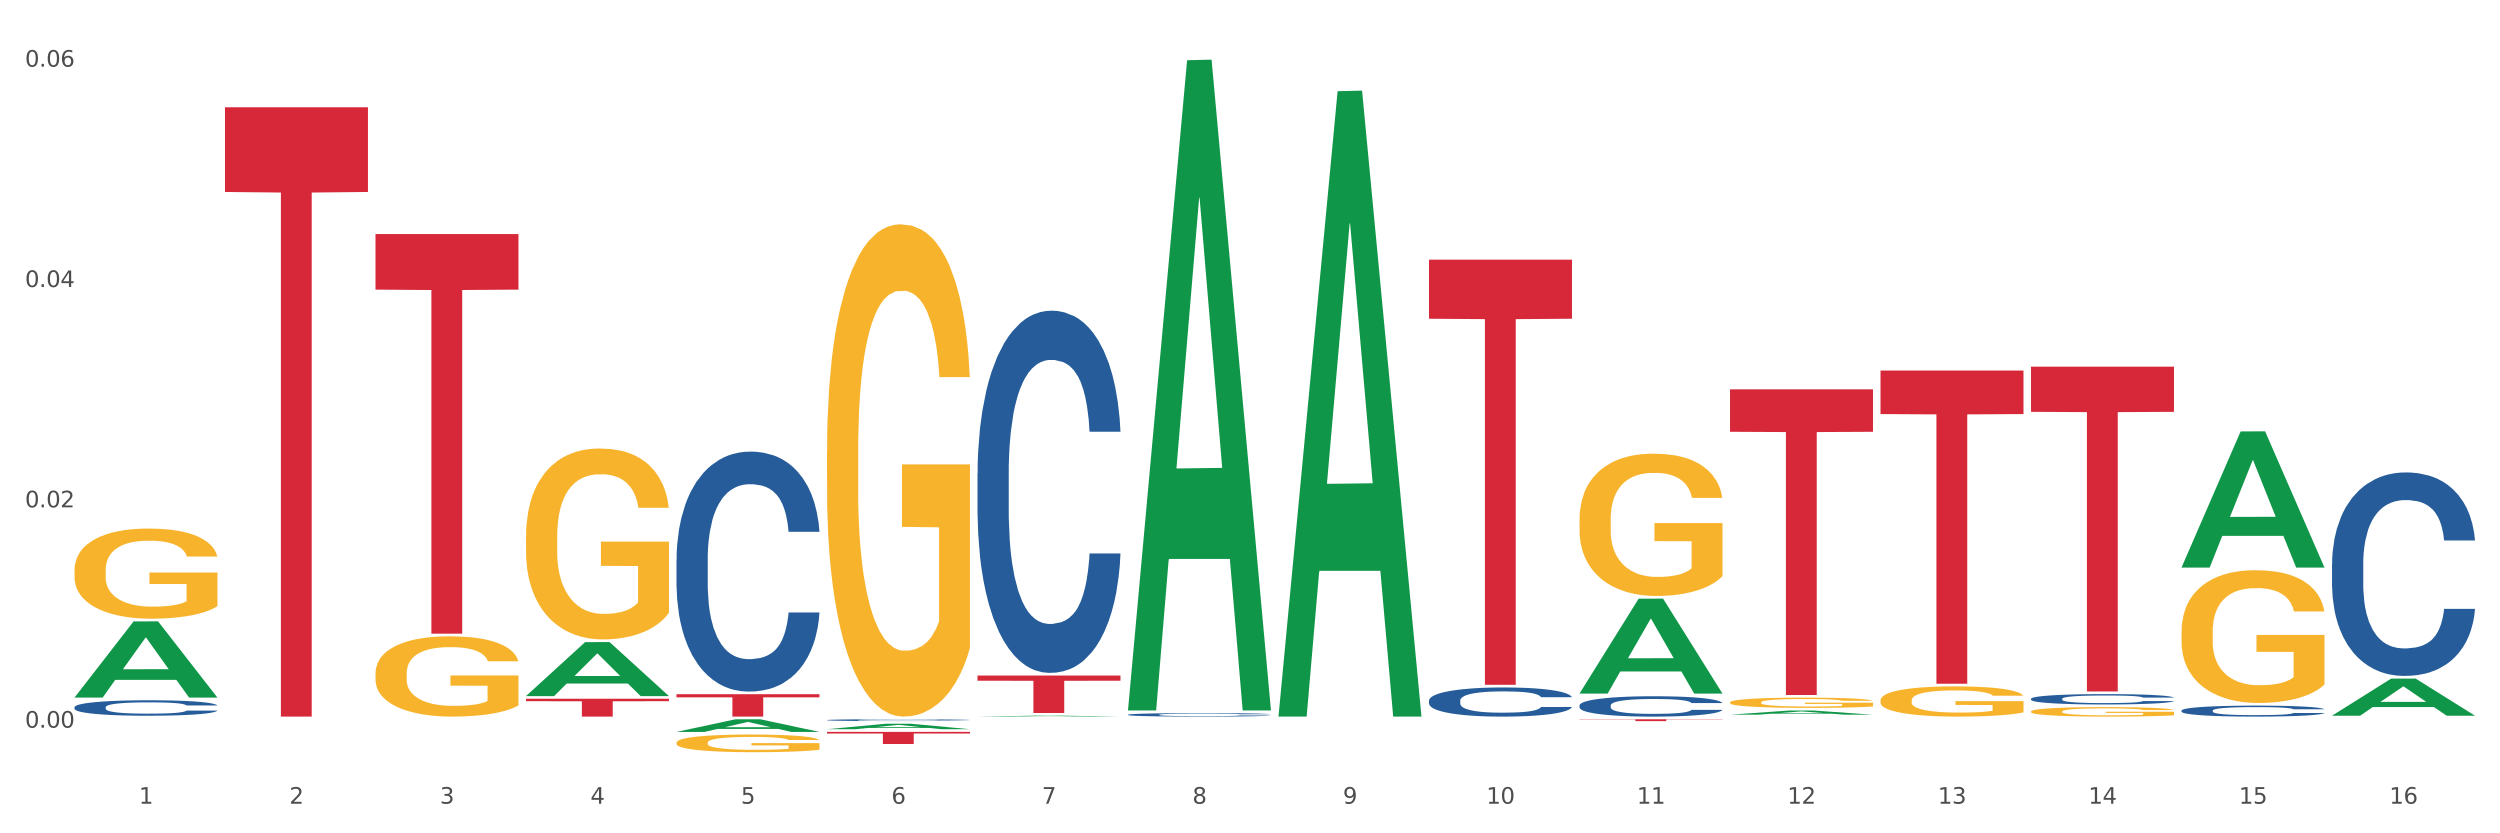
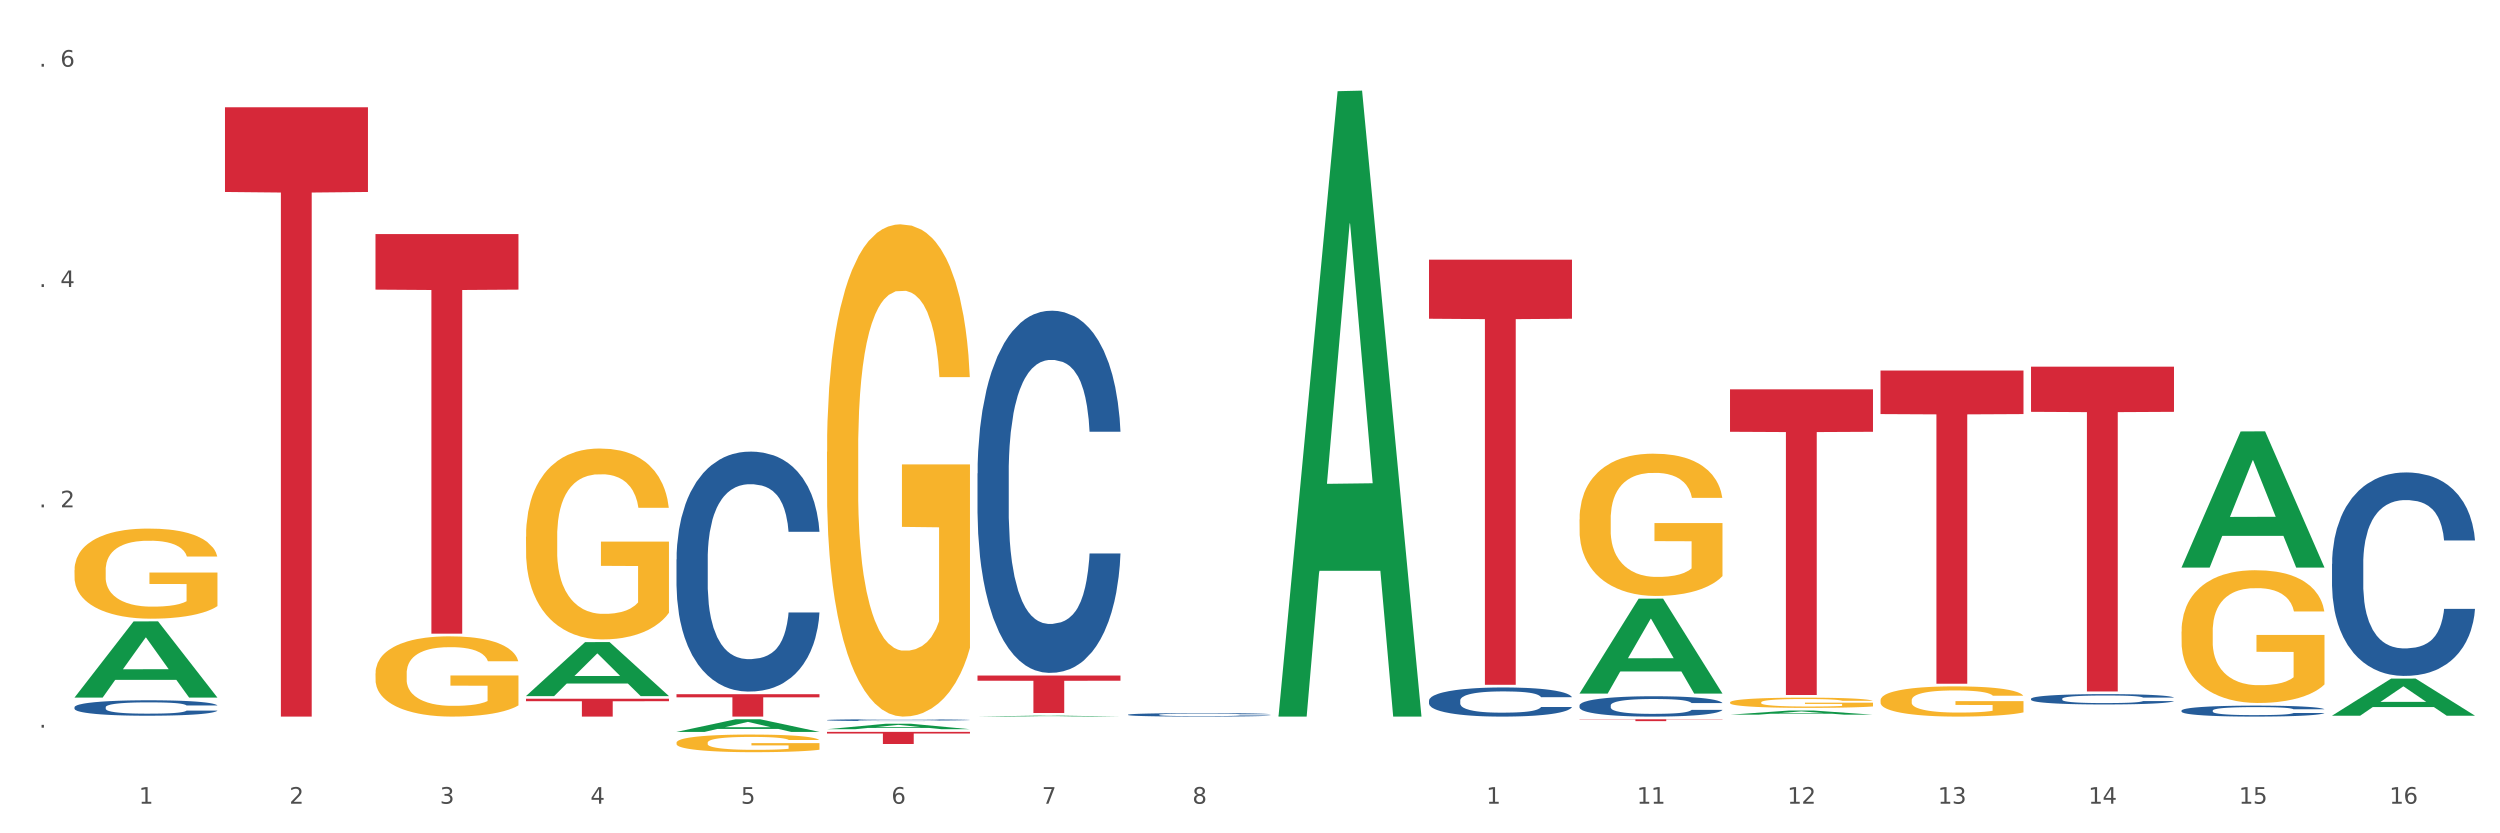
<svg xmlns="http://www.w3.org/2000/svg" xmlns:xlink="http://www.w3.org/1999/xlink" width="1080pt" height="360pt" viewBox="0 0 1080 360" version="1.1">
  <rect x="0" y="0" width="1080" height="360" fill="#333333" stroke="none" />
  <defs>
    <style type="text/css">*{stroke-linejoin: round; stroke-linecap: butt}</style>
  </defs>
  <g id="figure_1">
    <g id="patch_1">
      <path d="M 0 360  L 1080 360  L 1080 0  L 0 0  z " style="fill: #ffffff; stroke: #ffffff; stroke-linejoin: miter" />
    </g>
    <g id="axes_1">
      <g id="matplotlib.axis_1">
        <g id="xtick_1">
          <g id="text_1">
            <g style="fill: #4d4d4d" transform="translate(60.004 347.204) scale(0.096 -0.096)">
              <defs>
                <path id="DejaVuSans-31" d="M 794 531  L 1825 531  L 1825 4091  L 703 3866  L 703 4441  L 1819 4666  L 2450 4666  L 2450 531  L 3481 531  L 3481 0  L 794 0  L 794 531  z " transform="scale(0.016)" />
              </defs>
              <use xlink:href="#DejaVuSans-31" />
            </g>
          </g>
        </g>
        <g id="xtick_2">
          <g id="text_2">
            <g style="fill: #4d4d4d" transform="translate(125.021 347.204) scale(0.096 -0.096)">
              <defs>
                <path id="DejaVuSans-32" d="M 1228 531  L 3431 531  L 3431 0  L 469 0  L 469 531  Q 828 903 1448 1529  Q 2069 2156 2228 2338  Q 2531 2678 2651 2914  Q 2772 3150 2772 3378  Q 2772 3750 2511 3984  Q 2250 4219 1831 4219  Q 1534 4219 1204 4116  Q 875 4013 500 3803  L 500 4441  Q 881 4594 1212 4672  Q 1544 4750 1819 4750  Q 2544 4750 2975 4387  Q 3406 4025 3406 3419  Q 3406 3131 3298 2873  Q 3191 2616 2906 2266  Q 2828 2175 2409 1742  Q 1991 1309 1228 531  z " transform="scale(0.016)" />
              </defs>
              <use xlink:href="#DejaVuSans-32" />
            </g>
          </g>
        </g>
        <g id="xtick_3">
          <g id="text_3">
            <g style="fill: #4d4d4d" transform="translate(190.039 347.204) scale(0.096 -0.096)">
              <defs>
                <path id="DejaVuSans-33" d="M 2597 2516  Q 3050 2419 3304 2112  Q 3559 1806 3559 1356  Q 3559 666 3084 287  Q 2609 -91 1734 -91  Q 1441 -91 1130 -33  Q 819 25 488 141  L 488 750  Q 750 597 1062 519  Q 1375 441 1716 441  Q 2309 441 2620 675  Q 2931 909 2931 1356  Q 2931 1769 2642 2001  Q 2353 2234 1838 2234  L 1294 2234  L 1294 2753  L 1863 2753  Q 2328 2753 2575 2939  Q 2822 3125 2822 3475  Q 2822 3834 2567 4026  Q 2313 4219 1838 4219  Q 1578 4219 1281 4162  Q 984 4106 628 3988  L 628 4550  Q 988 4650 1302 4700  Q 1616 4750 1894 4750  Q 2613 4750 3031 4423  Q 3450 4097 3450 3541  Q 3450 3153 3228 2886  Q 3006 2619 2597 2516  z " transform="scale(0.016)" />
              </defs>
              <use xlink:href="#DejaVuSans-33" />
            </g>
          </g>
        </g>
        <g id="xtick_4">
          <g id="text_4">
            <g style="fill: #4d4d4d" transform="translate(255.056 347.204) scale(0.096 -0.096)">
              <defs>
                <path id="DejaVuSans-34" d="M 2419 4116  L 825 1625  L 2419 1625  L 2419 4116  z M 2253 4666  L 3047 4666  L 3047 1625  L 3713 1625  L 3713 1100  L 3047 1100  L 3047 0  L 2419 0  L 2419 1100  L 313 1100  L 313 1709  L 2253 4666  z " transform="scale(0.016)" />
              </defs>
              <use xlink:href="#DejaVuSans-34" />
            </g>
          </g>
        </g>
        <g id="xtick_5">
          <g id="text_5">
            <g style="fill: #4d4d4d" transform="translate(320.073 347.204) scale(0.096 -0.096)">
              <defs>
                <path id="DejaVuSans-35" d="M 691 4666  L 3169 4666  L 3169 4134  L 1269 4134  L 1269 2991  Q 1406 3038 1543 3061  Q 1681 3084 1819 3084  Q 2600 3084 3056 2656  Q 3513 2228 3513 1497  Q 3513 744 3044 326  Q 2575 -91 1722 -91  Q 1428 -91 1123 -41  Q 819 9 494 109  L 494 744  Q 775 591 1075 516  Q 1375 441 1709 441  Q 2250 441 2565 725  Q 2881 1009 2881 1497  Q 2881 1984 2565 2268  Q 2250 2553 1709 2553  Q 1456 2553 1204 2497  Q 953 2441 691 2322  L 691 4666  z " transform="scale(0.016)" />
              </defs>
              <use xlink:href="#DejaVuSans-35" />
            </g>
          </g>
        </g>
        <g id="xtick_6">
          <g id="text_6">
            <g style="fill: #4d4d4d" transform="translate(385.09 347.204) scale(0.096 -0.096)">
              <defs>
                <path id="DejaVuSans-36" d="M 2113 2584  Q 1688 2584 1439 2293  Q 1191 2003 1191 1497  Q 1191 994 1439 701  Q 1688 409 2113 409  Q 2538 409 2786 701  Q 3034 994 3034 1497  Q 3034 2003 2786 2293  Q 2538 2584 2113 2584  z M 3366 4563  L 3366 3988  Q 3128 4100 2886 4159  Q 2644 4219 2406 4219  Q 1781 4219 1451 3797  Q 1122 3375 1075 2522  Q 1259 2794 1537 2939  Q 1816 3084 2150 3084  Q 2853 3084 3261 2657  Q 3669 2231 3669 1497  Q 3669 778 3244 343  Q 2819 -91 2113 -91  Q 1303 -91 875 529  Q 447 1150 447 2328  Q 447 3434 972 4092  Q 1497 4750 2381 4750  Q 2619 4750 2861 4703  Q 3103 4656 3366 4563  z " transform="scale(0.016)" />
              </defs>
              <use xlink:href="#DejaVuSans-36" />
            </g>
          </g>
        </g>
        <g id="xtick_7">
          <g id="text_7">
            <g style="fill: #4d4d4d" transform="translate(450.108 347.204) scale(0.096 -0.096)">
              <defs>
                <path id="DejaVuSans-37" d="M 525 4666  L 3525 4666  L 3525 4397  L 1831 0  L 1172 0  L 2766 4134  L 525 4134  L 525 4666  z " transform="scale(0.016)" />
              </defs>
              <use xlink:href="#DejaVuSans-37" />
            </g>
          </g>
        </g>
        <g id="xtick_8">
          <g id="text_8">
            <g style="fill: #4d4d4d" transform="translate(515.125 347.204) scale(0.096 -0.096)">
              <defs>
                <path id="DejaVuSans-38" d="M 2034 2216  Q 1584 2216 1326 1975  Q 1069 1734 1069 1313  Q 1069 891 1326 650  Q 1584 409 2034 409  Q 2484 409 2743 651  Q 3003 894 3003 1313  Q 3003 1734 2745 1975  Q 2488 2216 2034 2216  z M 1403 2484  Q 997 2584 770 2862  Q 544 3141 544 3541  Q 544 4100 942 4425  Q 1341 4750 2034 4750  Q 2731 4750 3128 4425  Q 3525 4100 3525 3541  Q 3525 3141 3298 2862  Q 3072 2584 2669 2484  Q 3125 2378 3379 2068  Q 3634 1759 3634 1313  Q 3634 634 3220 271  Q 2806 -91 2034 -91  Q 1263 -91 848 271  Q 434 634 434 1313  Q 434 1759 690 2068  Q 947 2378 1403 2484  z M 1172 3481  Q 1172 3119 1398 2916  Q 1625 2713 2034 2713  Q 2441 2713 2670 2916  Q 2900 3119 2900 3481  Q 2900 3844 2670 4047  Q 2441 4250 2034 4250  Q 1625 4250 1398 4047  Q 1172 3844 1172 3481  z " transform="scale(0.016)" />
              </defs>
              <use xlink:href="#DejaVuSans-38" />
            </g>
          </g>
        </g>
        <g id="xtick_9">
          <g id="text_9">
            <g style="fill: #4d4d4d" transform="translate(580.142 347.204) scale(0.096 -0.096)">
              <defs>
-                 <path id="DejaVuSans-39" d="M 703 97  L 703 672  Q 941 559 1184 500  Q 1428 441 1663 441  Q 2288 441 2617 861  Q 2947 1281 2994 2138  Q 2813 1869 2534 1725  Q 2256 1581 1919 1581  Q 1219 1581 811 2004  Q 403 2428 403 3163  Q 403 3881 828 4315  Q 1253 4750 1959 4750  Q 2769 4750 3195 4129  Q 3622 3509 3622 2328  Q 3622 1225 3098 567  Q 2575 -91 1691 -91  Q 1453 -91 1209 -44  Q 966 3 703 97  z M 1959 2075  Q 2384 2075 2632 2365  Q 2881 2656 2881 3163  Q 2881 3666 2632 3958  Q 2384 4250 1959 4250  Q 1534 4250 1286 3958  Q 1038 3666 1038 3163  Q 1038 2656 1286 2365  Q 1534 2075 1959 2075  z " transform="scale(0.016)" />
-               </defs>
+                 </defs>
              <use xlink:href="#DejaVuSans-39" />
            </g>
          </g>
        </g>
        <g id="xtick_10">
          <g id="text_10">
            <g style="fill: #4d4d4d" transform="translate(642.105 347.204) scale(0.096 -0.096)">
              <defs>
-                 <path id="DejaVuSans-30" d="M 2034 4250  Q 1547 4250 1301 3770  Q 1056 3291 1056 2328  Q 1056 1369 1301 889  Q 1547 409 2034 409  Q 2525 409 2770 889  Q 3016 1369 3016 2328  Q 3016 3291 2770 3770  Q 2525 4250 2034 4250  z M 2034 4750  Q 2819 4750 3233 4129  Q 3647 3509 3647 2328  Q 3647 1150 3233 529  Q 2819 -91 2034 -91  Q 1250 -91 836 529  Q 422 1150 422 2328  Q 422 3509 836 4129  Q 1250 4750 2034 4750  z " transform="scale(0.016)" />
-               </defs>
+                 </defs>
              <use xlink:href="#DejaVuSans-31" />
              <use xlink:href="#DejaVuSans-30" transform="translate(63.623 0)" />
            </g>
          </g>
        </g>
        <g id="xtick_11">
          <g id="text_11">
            <g style="fill: #4d4d4d" transform="translate(707.123 347.204) scale(0.096 -0.096)">
              <use xlink:href="#DejaVuSans-31" />
              <use xlink:href="#DejaVuSans-31" transform="translate(63.623 0)" />
            </g>
          </g>
        </g>
        <g id="xtick_12">
          <g id="text_12">
            <g style="fill: #4d4d4d" transform="translate(772.14 347.204) scale(0.096 -0.096)">
              <use xlink:href="#DejaVuSans-31" />
              <use xlink:href="#DejaVuSans-32" transform="translate(63.623 0)" />
            </g>
          </g>
        </g>
        <g id="xtick_13">
          <g id="text_13">
            <g style="fill: #4d4d4d" transform="translate(837.157 347.204) scale(0.096 -0.096)">
              <use xlink:href="#DejaVuSans-31" />
              <use xlink:href="#DejaVuSans-33" transform="translate(63.623 0)" />
            </g>
          </g>
        </g>
        <g id="xtick_14">
          <g id="text_14">
            <g style="fill: #4d4d4d" transform="translate(902.174 347.204) scale(0.096 -0.096)">
              <use xlink:href="#DejaVuSans-31" />
              <use xlink:href="#DejaVuSans-34" transform="translate(63.623 0)" />
            </g>
          </g>
        </g>
        <g id="xtick_15">
          <g id="text_15">
            <g style="fill: #4d4d4d" transform="translate(967.192 347.204) scale(0.096 -0.096)">
              <use xlink:href="#DejaVuSans-31" />
              <use xlink:href="#DejaVuSans-35" transform="translate(63.623 0)" />
            </g>
          </g>
        </g>
        <g id="xtick_16">
          <g id="text_16">
            <g style="fill: #4d4d4d" transform="translate(1032.209 347.204) scale(0.096 -0.096)">
              <use xlink:href="#DejaVuSans-31" />
              <use xlink:href="#DejaVuSans-36" transform="translate(63.623 0)" />
            </g>
          </g>
        </g>
        <g id="xtick_17" />
        <g id="xtick_18" />
        <g id="xtick_19" />
        <g id="xtick_20" />
        <g id="xtick_21" />
        <g id="xtick_22" />
        <g id="xtick_23" />
        <g id="xtick_24" />
        <g id="xtick_25" />
        <g id="xtick_26" />
        <g id="xtick_27" />
        <g id="xtick_28" />
        <g id="xtick_29" />
        <g id="xtick_30" />
        <g id="xtick_31" />
      </g>
      <g id="matplotlib.axis_2">
        <g id="ytick_1">
          <g id="text_17">
            <g style="fill: #4d4d4d" transform="translate(10.8 314.359) scale(0.096 -0.096)">
              <defs>
                <path id="DejaVuSans-2e" d="M 684 794  L 1344 794  L 1344 0  L 684 0  L 684 794  z " transform="scale(0.016)" />
              </defs>
              <use xlink:href="#DejaVuSans-30" />
              <use xlink:href="#DejaVuSans-2e" transform="translate(63.623 0)" />
              <use xlink:href="#DejaVuSans-30" transform="translate(95.41 0)" />
              <use xlink:href="#DejaVuSans-30" transform="translate(159.033 0)" />
            </g>
          </g>
        </g>
        <g id="ytick_2">
          <g id="text_18">
            <g style="fill: #4d4d4d" transform="translate(10.8 219.176) scale(0.096 -0.096)">
              <use xlink:href="#DejaVuSans-30" />
              <use xlink:href="#DejaVuSans-2e" transform="translate(63.623 0)" />
              <use xlink:href="#DejaVuSans-30" transform="translate(95.41 0)" />
              <use xlink:href="#DejaVuSans-32" transform="translate(159.033 0)" />
            </g>
          </g>
        </g>
        <g id="ytick_3">
          <g id="text_19">
            <g style="fill: #4d4d4d" transform="translate(10.8 123.994) scale(0.096 -0.096)">
              <use xlink:href="#DejaVuSans-30" />
              <use xlink:href="#DejaVuSans-2e" transform="translate(63.623 0)" />
              <use xlink:href="#DejaVuSans-30" transform="translate(95.41 0)" />
              <use xlink:href="#DejaVuSans-34" transform="translate(159.033 0)" />
            </g>
          </g>
        </g>
        <g id="ytick_4">
          <g id="text_20">
            <g style="fill: #4d4d4d" transform="translate(10.8 28.811) scale(0.096 -0.096)">
              <use xlink:href="#DejaVuSans-30" />
              <use xlink:href="#DejaVuSans-2e" transform="translate(63.623 0)" />
              <use xlink:href="#DejaVuSans-30" transform="translate(95.41 0)" />
              <use xlink:href="#DejaVuSans-36" transform="translate(159.033 0)" />
            </g>
          </g>
        </g>
        <g id="ytick_5" />
        <g id="ytick_6" />
        <g id="ytick_7" />
      </g>
      <g id="PolyCollection_1">
        <path d="M 32.175 301.314  L 32.239 301.284  L 57.709 268.45  L 68.28 268.419  L 93.941 301.376  L 81.715 301.376  L 76.176 293.702  L 49.877 293.702  L 49.686 293.826  L 44.337 301.376  L 32.175 301.376  L 32.175 301.314  L 53.188 289.122  L 72.864 289.091  L 63.122 275.444  L 62.995 275.382  L 62.867 275.475  L 53.125 289.091  L 53.188 289.122  L 32.175 301.314  z " clip-path="url(#pa91a3f2c73)" style="fill: #109648" />
-         <path d="M 32.175 246.335  L 32.248 246.3  L 32.248 245.019  L 32.394 243.917  L 33.123 241.25  L 34.217 239.046  L 35.019 237.872  L 35.821 236.912  L 36.769 235.952  L 37.936 234.956  L 40.051 233.498  L 41.363 232.752  L 42.968 231.969  L 45.885 230.832  L 47.999 230.192  L 50.187 229.658  L 53.76 229.018  L 56.094 228.734  L 58.573 228.52  L 61.563 228.378  L 63.824 228.342  L 68.783 228.449  L 73.012 228.769  L 75.054 229.018  L 77.679 229.445  L 79.065 229.729  L 81.326 230.298  L 83.659 231.045  L 85.263 231.685  L 87.67 232.894  L 89.493 234.103  L 91.17 235.596  L 92.045 236.628  L 92.702 237.588  L 93.285 238.69  L 93.868 240.432  L 80.742 240.432  L 80.232 239.188  L 79.43 238.014  L 78.263 236.877  L 77.242 236.165  L 75.492 235.276  L 73.887 234.707  L 72.21 234.281  L 70.168 233.925  L 68.564 233.747  L 66.303 233.605  L 61.855 233.641  L 58.865 233.925  L 56.823 234.281  L 55.511 234.601  L 54.344 234.956  L 53.031 235.454  L 51.5 236.201  L 50.406 236.877  L 49.312 237.73  L 48.437 238.583  L 47.635 239.579  L 46.979 240.646  L 46.468 241.748  L 46.031 243.099  L 45.666 245.339  L 45.666 250.211  L 45.812 251.313  L 46.176 252.771  L 46.614 253.873  L 47.343 255.189  L 47.999 256.078  L 49.239 257.358  L 50.625 258.425  L 51.719 259.101  L 52.812 259.669  L 54.708 260.452  L 56.823 261.092  L 58.646 261.483  L 61.126 261.839  L 62.803 261.981  L 64.261 262.052  L 67.835 262.052  L 70.387 261.945  L 73.231 261.696  L 75.419 261.376  L 77.242 260.985  L 79.284 260.345  L 80.596 259.741  L 80.596 252.309  L 64.553 252.273  L 64.553 247.331  L 93.941 247.331  L 93.941 261.839  L 92.702 262.585  L 91.316 263.261  L 89.858 263.865  L 87.67 264.612  L 85.045 265.323  L 82.711 265.821  L 80.232 266.248  L 77.315 266.639  L 73.523 266.995  L 71.189 267.137  L 68.272 267.243  L 64.845 267.279  L 61.855 267.208  L 58.938 267.03  L 55.875 266.71  L 52.885 266.248  L 50.625 265.786  L 48.364 265.217  L 45.958 264.47  L 44.062 263.759  L 42.603 263.119  L 40.999 262.301  L 39.249 261.234  L 37.936 260.274  L 36.769 259.278  L 35.529 257.998  L 34.654 256.896  L 33.779 255.509  L 33.269 254.478  L 32.685 252.878  L 32.248 250.638  L 32.175 246.335  z " clip-path="url(#pa91a3f2c73)" style="fill: #f7b32b" />
+         <path d="M 32.175 246.335  L 32.248 246.3  L 32.248 245.019  L 32.394 243.917  L 33.123 241.25  L 34.217 239.046  L 35.019 237.872  L 35.821 236.912  L 36.769 235.952  L 37.936 234.956  L 40.051 233.498  L 41.363 232.752  L 42.968 231.969  L 45.885 230.832  L 47.999 230.192  L 50.187 229.658  L 53.76 229.018  L 56.094 228.734  L 58.573 228.52  L 61.563 228.378  L 63.824 228.342  L 68.783 228.449  L 73.012 228.769  L 75.054 229.018  L 77.679 229.445  L 79.065 229.729  L 81.326 230.298  L 83.659 231.045  L 85.263 231.685  L 87.67 232.894  L 89.493 234.103  L 92.045 236.628  L 92.702 237.588  L 93.285 238.69  L 93.868 240.432  L 80.742 240.432  L 80.232 239.188  L 79.43 238.014  L 78.263 236.877  L 77.242 236.165  L 75.492 235.276  L 73.887 234.707  L 72.21 234.281  L 70.168 233.925  L 68.564 233.747  L 66.303 233.605  L 61.855 233.641  L 58.865 233.925  L 56.823 234.281  L 55.511 234.601  L 54.344 234.956  L 53.031 235.454  L 51.5 236.201  L 50.406 236.877  L 49.312 237.73  L 48.437 238.583  L 47.635 239.579  L 46.979 240.646  L 46.468 241.748  L 46.031 243.099  L 45.666 245.339  L 45.666 250.211  L 45.812 251.313  L 46.176 252.771  L 46.614 253.873  L 47.343 255.189  L 47.999 256.078  L 49.239 257.358  L 50.625 258.425  L 51.719 259.101  L 52.812 259.669  L 54.708 260.452  L 56.823 261.092  L 58.646 261.483  L 61.126 261.839  L 62.803 261.981  L 64.261 262.052  L 67.835 262.052  L 70.387 261.945  L 73.231 261.696  L 75.419 261.376  L 77.242 260.985  L 79.284 260.345  L 80.596 259.741  L 80.596 252.309  L 64.553 252.273  L 64.553 247.331  L 93.941 247.331  L 93.941 261.839  L 92.702 262.585  L 91.316 263.261  L 89.858 263.865  L 87.67 264.612  L 85.045 265.323  L 82.711 265.821  L 80.232 266.248  L 77.315 266.639  L 73.523 266.995  L 71.189 267.137  L 68.272 267.243  L 64.845 267.279  L 61.855 267.208  L 58.938 267.03  L 55.875 266.71  L 52.885 266.248  L 50.625 265.786  L 48.364 265.217  L 45.958 264.47  L 44.062 263.759  L 42.603 263.119  L 40.999 262.301  L 39.249 261.234  L 37.936 260.274  L 36.769 259.278  L 35.529 257.998  L 34.654 256.896  L 33.779 255.509  L 33.269 254.478  L 32.685 252.878  L 32.248 250.638  L 32.175 246.335  z " clip-path="url(#pa91a3f2c73)" style="fill: #f7b32b" />
        <path d="M 682.347 310.712  L 744.114 310.712  L 744.114 310.824  L 719.817 310.825  L 719.817 311.522  L 706.498 311.522  L 706.498 310.825  L 682.347 310.824  L 682.347 310.713  L 682.347 310.712  z " clip-path="url(#pa91a3f2c73)" style="fill: #d62839" />
        <path d="M 617.33 112.17  L 679.097 112.17  L 679.097 137.695  L 654.8 137.868  L 654.8 295.846  L 641.481 295.846  L 641.481 137.868  L 617.33 137.695  L 617.33 112.343  L 617.33 112.17  z " clip-path="url(#pa91a3f2c73)" style="fill: #d62839" />
        <path d="M 422.278 291.834  L 484.045 291.834  L 484.045 294.082  L 459.748 294.098  L 459.748 308.016  L 446.429 308.016  L 446.429 294.098  L 422.278 294.082  L 422.278 291.849  L 422.278 291.834  z " clip-path="url(#pa91a3f2c73)" style="fill: #d62839" />
        <path d="M 357.261 316.16  L 419.028 316.16  L 419.028 316.889  L 394.731 316.894  L 394.731 321.406  L 381.412 321.406  L 381.412 316.894  L 357.261 316.889  L 357.261 316.165  L 357.261 316.16  z " clip-path="url(#pa91a3f2c73)" style="fill: #d62839" />
        <path d="M 292.244 299.902  L 354.01 299.902  L 354.01 301.246  L 329.714 301.255  L 329.714 309.572  L 316.394 309.572  L 316.394 301.255  L 292.244 301.246  L 292.244 299.911  L 292.244 299.902  z " clip-path="url(#pa91a3f2c73)" style="fill: #d62839" />
        <path d="M 227.227 301.858  L 288.993 301.858  L 288.993 302.93  L 264.696 302.937  L 264.696 309.572  L 251.377 309.572  L 251.377 302.937  L 227.227 302.93  L 227.227 301.865  L 227.227 301.858  z " clip-path="url(#pa91a3f2c73)" style="fill: #d62839" />
        <path d="M 162.209 101.128  L 223.976 101.128  L 223.976 125.118  L 199.679 125.28  L 199.679 273.754  L 186.36 273.754  L 186.36 125.28  L 162.209 125.118  L 162.209 101.29  L 162.209 101.128  z " clip-path="url(#pa91a3f2c73)" style="fill: #d62839" />
        <path d="M 97.192 46.351  L 158.959 46.351  L 158.959 82.93  L 134.662 83.177  L 134.662 309.572  L 121.343 309.572  L 121.343 83.177  L 97.192 82.93  L 97.192 46.598  L 97.192 46.351  z " clip-path="url(#pa91a3f2c73)" style="fill: #d62839" />
        <path d="M 32.175 305.517  L 32.248 305.511  L 32.248 305.34  L 32.467 305.109  L 33.27 304.682  L 34.292 304.358  L 36.045 303.98  L 36.994 303.822  L 38.235 303.645  L 40.79 303.358  L 43.711 303.114  L 45.755 302.98  L 47.288 302.894  L 50.72 302.742  L 52.691 302.675  L 54.735 302.62  L 56.487 302.583  L 59.408 302.541  L 61.744 302.522  L 64.445 302.516  L 66.709 302.522  L 69.702 302.547  L 74.083 302.62  L 75.762 302.663  L 78.025 302.736  L 80.362 302.833  L 82.26 302.931  L 84.45 303.071  L 86.713 303.254  L 88.904 303.486  L 90.437 303.7  L 91.678 303.925  L 92.773 304.2  L 93.576 304.499  L 93.941 304.749  L 80.581 304.749  L 80.216 304.523  L 79.485 304.279  L 78.755 304.114  L 77.952 303.98  L 76.711 303.828  L 75.616 303.73  L 73.791 303.614  L 72.111 303.541  L 70.724 303.498  L 69.045 303.462  L 65.468 303.425  L 62.912 303.425  L 61.306 303.437  L 59.335 303.468  L 57.655 303.51  L 55.684 303.584  L 54.151 303.663  L 52.618 303.767  L 51.742 303.84  L 50.427 303.974  L 49.551 304.084  L 48.383 304.273  L 47.726 304.407  L 46.558 304.755  L 46.047 305.011  L 45.828 305.188  L 45.682 305.383  L 45.682 306.335  L 46.12 306.762  L 46.485 306.945  L 47.069 307.152  L 48.164 307.42  L 49.77 307.683  L 51.45 307.872  L 52.837 307.988  L 54.151 308.073  L 55.465 308.14  L 57.071 308.201  L 58.386 308.238  L 60.357 308.274  L 62.693 308.293  L 64.518 308.293  L 68.242 308.262  L 69.921 308.232  L 71.527 308.189  L 73.28 308.122  L 74.667 308.049  L 75.47 307.994  L 76.784 307.878  L 77.806 307.756  L 78.682 307.616  L 79.266 307.494  L 79.923 307.311  L 80.435 307.103  L 80.581 306.993  L 93.941 306.993  L 93.649 307.213  L 93.138 307.426  L 92.116 307.713  L 91.313 307.878  L 90.072 308.079  L 88.758 308.25  L 86.932 308.439  L 85.253 308.579  L 83.501 308.701  L 81.603 308.811  L 78.171 308.964  L 76.93 309.006  L 74.302 309.08  L 72.257 309.122  L 69.264 309.165  L 66.198 309.189  L 62.985 309.195  L 60.138 309.183  L 56.998 309.147  L 55.027 309.11  L 52.837 309.055  L 50.281 308.97  L 47.872 308.866  L 45.609 308.744  L 43.492 308.604  L 41.52 308.445  L 38.965 308.183  L 37.067 307.927  L 35.679 307.689  L 34.73 307.487  L 33.781 307.231  L 33.27 307.054  L 32.467 306.627  L 32.175 306.231  L 32.175 305.517  z " clip-path="url(#pa91a3f2c73)" style="fill: #255c99" />
        <path d="M 292.244 241.672  L 292.317 241.577  L 292.317 238.926  L 292.536 235.328  L 293.339 228.701  L 294.361 223.683  L 296.113 217.813  L 297.063 215.351  L 298.304 212.606  L 300.859 208.156  L 303.78 204.369  L 305.824 202.286  L 307.357 200.96  L 310.788 198.593  L 312.76 197.552  L 314.804 196.7  L 316.556 196.132  L 319.477 195.469  L 321.813 195.185  L 324.514 195.09  L 326.778 195.185  L 329.771 195.564  L 334.152 196.7  L 335.831 197.362  L 338.094 198.499  L 340.431 200.013  L 342.329 201.528  L 344.519 203.706  L 346.782 206.546  L 348.973 210.144  L 350.506 213.458  L 351.747 216.961  L 352.842 221.221  L 353.645 225.861  L 354.01 229.742  L 340.65 229.742  L 340.284 226.239  L 339.554 222.452  L 338.824 219.896  L 338.021 217.813  L 336.78 215.446  L 335.685 213.931  L 333.86 212.132  L 332.18 210.996  L 330.793 210.333  L 329.114 209.765  L 325.536 209.197  L 322.981 209.197  L 321.375 209.387  L 319.404 209.86  L 317.724 210.523  L 315.753 211.659  L 314.22 212.89  L 312.687 214.499  L 311.811 215.635  L 310.496 217.718  L 309.62 219.422  L 308.452 222.357  L 307.795 224.44  L 306.627 229.837  L 306.116 233.813  L 305.897 236.559  L 305.751 239.589  L 305.751 254.359  L 306.189 260.986  L 306.554 263.826  L 307.138 267.045  L 308.233 271.211  L 309.839 275.282  L 311.519 278.217  L 312.906 280.016  L 314.22 281.342  L 315.534 282.383  L 317.14 283.33  L 318.455 283.898  L 320.426 284.466  L 322.762 284.75  L 324.587 284.75  L 328.311 284.277  L 329.99 283.803  L 331.596 283.141  L 333.349 282.099  L 334.736 280.963  L 335.539 280.111  L 336.853 278.312  L 337.875 276.419  L 338.751 274.241  L 339.335 272.347  L 339.992 269.507  L 340.504 266.288  L 340.65 264.584  L 354.01 264.584  L 353.718 267.992  L 353.207 271.306  L 352.185 275.756  L 351.382 278.312  L 350.141 281.437  L 348.827 284.088  L 347.001 287.023  L 345.322 289.2  L 343.57 291.094  L 341.672 292.798  L 338.24 295.165  L 336.999 295.828  L 334.371 296.964  L 332.326 297.626  L 329.333 298.289  L 326.267 298.668  L 323.054 298.763  L 320.207 298.573  L 317.067 298.005  L 315.096 297.437  L 312.906 296.585  L 310.35 295.26  L 307.941 293.65  L 305.678 291.756  L 303.561 289.579  L 301.589 287.117  L 299.034 283.046  L 297.136 279.07  L 295.748 275.377  L 294.799 272.253  L 293.85 268.276  L 293.339 265.531  L 292.536 258.903  L 292.244 252.749  L 292.244 241.672  z " clip-path="url(#pa91a3f2c73)" style="fill: #255c99" />
        <path d="M 357.261 311.066  L 357.334 311.066  L 357.334 311.045  L 357.553 311.018  L 358.356 310.968  L 359.378 310.929  L 361.131 310.885  L 362.08 310.866  L 363.321 310.845  L 365.876 310.811  L 368.797 310.782  L 370.841 310.767  L 372.374 310.756  L 375.806 310.738  L 377.777 310.731  L 379.821 310.724  L 381.574 310.72  L 384.494 310.715  L 386.83 310.713  L 389.532 310.712  L 391.795 310.713  L 394.788 310.715  L 399.169 310.724  L 400.848 310.729  L 403.111 310.738  L 405.448 310.749  L 407.346 310.761  L 409.536 310.777  L 411.8 310.799  L 413.99 310.826  L 415.523 310.852  L 416.764 310.878  L 417.859 310.911  L 418.663 310.946  L 419.028 310.976  L 405.667 310.976  L 405.302 310.949  L 404.572 310.92  L 403.842 310.901  L 403.038 310.885  L 401.797 310.867  L 400.702 310.855  L 398.877 310.842  L 397.198 310.833  L 395.81 310.828  L 394.131 310.824  L 390.554 310.819  L 387.998 310.819  L 386.392 310.821  L 384.421 310.824  L 382.742 310.829  L 380.77 310.838  L 379.237 310.847  L 377.704 310.86  L 376.828 310.868  L 375.514 310.884  L 374.638 310.897  L 373.469 310.919  L 372.812 310.935  L 371.644 310.976  L 371.133 311.007  L 370.914 311.027  L 370.768 311.05  L 370.768 311.163  L 371.206 311.213  L 371.571 311.235  L 372.155 311.259  L 373.25 311.291  L 374.857 311.322  L 376.536 311.344  L 377.923 311.358  L 379.237 311.368  L 380.551 311.376  L 382.158 311.383  L 383.472 311.388  L 385.443 311.392  L 387.779 311.394  L 389.605 311.394  L 393.328 311.391  L 395.007 311.387  L 396.614 311.382  L 398.366 311.374  L 399.753 311.365  L 400.556 311.359  L 401.87 311.345  L 402.892 311.331  L 403.769 311.314  L 404.353 311.3  L 405.01 311.278  L 405.521 311.254  L 405.667 311.241  L 419.028 311.241  L 418.736 311.267  L 418.224 311.292  L 417.202 311.326  L 416.399 311.345  L 415.158 311.369  L 413.844 311.389  L 412.019 311.411  L 410.339 311.428  L 408.587 311.442  L 406.689 311.455  L 403.257 311.473  L 402.016 311.478  L 399.388 311.487  L 397.344 311.492  L 394.35 311.497  L 391.284 311.5  L 388.071 311.501  L 385.224 311.499  L 382.085 311.495  L 380.113 311.491  L 377.923 311.484  L 375.368 311.474  L 372.958 311.462  L 370.695 311.448  L 368.578 311.431  L 366.606 311.412  L 364.051 311.381  L 362.153 311.351  L 360.766 311.323  L 359.817 311.299  L 358.867 311.269  L 358.356 311.248  L 357.553 311.197  L 357.261 311.151  L 357.261 311.066  z " clip-path="url(#pa91a3f2c73)" style="fill: #255c99" />
        <path d="M 422.278 204.525  L 422.351 204.382  L 422.351 200.381  L 422.57 194.951  L 423.374 184.948  L 424.396 177.374  L 426.148 168.515  L 427.097 164.799  L 428.338 160.655  L 430.894 153.939  L 433.814 148.223  L 435.858 145.079  L 437.391 143.079  L 440.823 139.506  L 442.794 137.934  L 444.839 136.648  L 446.591 135.791  L 449.511 134.79  L 451.847 134.362  L 454.549 134.219  L 456.812 134.362  L 459.806 134.933  L 464.186 136.648  L 465.865 137.648  L 468.129 139.363  L 470.465 141.65  L 472.363 143.936  L 474.554 147.223  L 476.817 151.51  L 479.007 156.94  L 480.54 161.941  L 481.782 167.229  L 482.877 173.659  L 483.68 180.661  L 484.045 186.52  L 470.684 186.52  L 470.319 181.233  L 469.589 175.517  L 468.859 171.658  L 468.056 168.515  L 466.814 164.942  L 465.719 162.656  L 463.894 159.941  L 462.215 158.226  L 460.828 157.226  L 459.148 156.368  L 455.571 155.511  L 453.016 155.511  L 451.409 155.797  L 449.438 156.511  L 447.759 157.511  L 445.788 159.226  L 444.254 161.084  L 442.721 163.513  L 441.845 165.228  L 440.531 168.372  L 439.655 170.944  L 438.487 175.374  L 437.83 178.518  L 436.661 186.663  L 436.15 192.665  L 435.931 196.809  L 435.785 201.382  L 435.785 223.674  L 436.223 233.677  L 436.588 237.964  L 437.172 242.822  L 438.268 249.11  L 439.874 255.255  L 441.553 259.685  L 442.94 262.4  L 444.254 264.4  L 445.569 265.972  L 447.175 267.401  L 448.489 268.259  L 450.46 269.116  L 452.797 269.545  L 454.622 269.545  L 458.345 268.83  L 460.025 268.116  L 461.631 267.115  L 463.383 265.544  L 464.77 263.829  L 465.573 262.543  L 466.887 259.828  L 467.91 256.97  L 468.786 253.683  L 469.37 250.825  L 470.027 246.538  L 470.538 241.679  L 470.684 239.107  L 484.045 239.107  L 483.753 244.251  L 483.242 249.253  L 482.22 255.969  L 481.416 259.828  L 480.175 264.543  L 478.861 268.544  L 477.036 272.974  L 475.357 276.261  L 473.604 279.119  L 471.706 281.691  L 468.275 285.264  L 467.034 286.264  L 464.405 287.979  L 462.361 288.979  L 459.367 289.979  L 456.301 290.551  L 453.089 290.694  L 450.241 290.408  L 447.102 289.551  L 445.131 288.693  L 442.94 287.407  L 440.385 285.407  L 437.976 282.977  L 435.712 280.119  L 433.595 276.833  L 431.624 273.117  L 429.068 266.973  L 427.17 260.971  L 425.783 255.398  L 424.834 250.682  L 423.885 244.68  L 423.374 240.536  L 422.57 230.533  L 422.278 221.245  L 422.278 204.525  z " clip-path="url(#pa91a3f2c73)" style="fill: #255c99" />
        <path d="M 812.382 160.079  L 874.148 160.079  L 874.148 178.881  L 849.852 179.008  L 849.852 295.377  L 836.532 295.377  L 836.532 179.008  L 812.382 178.881  L 812.382 160.206  L 812.382 160.079  z " clip-path="url(#pa91a3f2c73)" style="fill: #d62839" />
        <path d="M 487.296 308.743  L 487.369 308.741  L 487.369 308.703  L 487.588 308.651  L 488.391 308.554  L 489.413 308.481  L 491.165 308.396  L 492.114 308.36  L 493.356 308.32  L 495.911 308.256  L 498.831 308.201  L 500.876 308.171  L 502.409 308.151  L 505.84 308.117  L 507.811 308.102  L 509.856 308.089  L 511.608 308.081  L 514.528 308.071  L 516.865 308.067  L 519.566 308.066  L 521.829 308.067  L 524.823 308.073  L 529.203 308.089  L 530.883 308.099  L 533.146 308.116  L 535.482 308.138  L 537.38 308.16  L 539.571 308.191  L 541.834 308.232  L 544.024 308.285  L 545.558 308.333  L 546.799 308.384  L 547.894 308.446  L 548.697 308.513  L 549.062 308.569  L 535.701 308.569  L 535.336 308.518  L 534.606 308.463  L 533.876 308.426  L 533.073 308.396  L 531.832 308.362  L 530.737 308.34  L 528.911 308.314  L 527.232 308.297  L 525.845 308.287  L 524.166 308.279  L 520.588 308.271  L 518.033 308.271  L 516.427 308.274  L 514.455 308.281  L 512.776 308.29  L 510.805 308.307  L 509.272 308.325  L 507.738 308.348  L 506.862 308.364  L 505.548 308.395  L 504.672 308.419  L 503.504 308.462  L 502.847 308.492  L 501.679 308.571  L 501.168 308.629  L 500.949 308.668  L 500.803 308.712  L 500.803 308.927  L 501.241 309.023  L 501.606 309.065  L 502.19 309.111  L 503.285 309.172  L 504.891 309.231  L 506.57 309.274  L 507.957 309.3  L 509.272 309.319  L 510.586 309.334  L 512.192 309.348  L 513.506 309.356  L 515.478 309.364  L 517.814 309.368  L 519.639 309.368  L 523.363 309.362  L 525.042 309.355  L 526.648 309.345  L 528.4 309.33  L 529.787 309.313  L 530.591 309.301  L 531.905 309.275  L 532.927 309.247  L 533.803 309.216  L 534.387 309.188  L 535.044 309.147  L 535.555 309.1  L 535.701 309.076  L 549.062 309.076  L 548.77 309.125  L 548.259 309.173  L 547.237 309.238  L 546.434 309.275  L 545.193 309.32  L 543.878 309.359  L 542.053 309.401  L 540.374 309.433  L 538.622 309.461  L 536.723 309.485  L 533.292 309.52  L 532.051 309.529  L 529.422 309.546  L 527.378 309.556  L 524.385 309.565  L 521.318 309.571  L 518.106 309.572  L 515.258 309.569  L 512.119 309.561  L 510.148 309.553  L 507.957 309.54  L 505.402 309.521  L 502.993 309.498  L 500.73 309.47  L 498.612 309.439  L 496.641 309.403  L 494.086 309.344  L 492.187 309.286  L 490.8 309.232  L 489.851 309.187  L 488.902 309.129  L 488.391 309.089  L 487.588 308.993  L 487.296 308.904  L 487.296 308.743  z " clip-path="url(#pa91a3f2c73)" style="fill: #255c99" />
        <path d="M 682.347 304.729  L 682.42 304.721  L 682.42 304.496  L 682.639 304.19  L 683.443 303.628  L 684.465 303.202  L 686.217 302.704  L 687.166 302.496  L 688.407 302.263  L 690.963 301.885  L 693.883 301.564  L 695.927 301.387  L 697.46 301.275  L 700.892 301.074  L 702.863 300.986  L 704.907 300.913  L 706.66 300.865  L 709.58 300.809  L 711.916 300.785  L 714.618 300.777  L 716.881 300.785  L 719.875 300.817  L 724.255 300.913  L 725.934 300.969  L 728.198 301.066  L 730.534 301.194  L 732.432 301.323  L 734.623 301.508  L 736.886 301.749  L 739.076 302.054  L 740.609 302.335  L 741.85 302.632  L 742.946 302.994  L 743.749 303.387  L 744.114 303.716  L 730.753 303.716  L 730.388 303.419  L 729.658 303.098  L 728.928 302.881  L 728.125 302.704  L 726.883 302.504  L 725.788 302.375  L 723.963 302.222  L 722.284 302.126  L 720.897 302.07  L 719.217 302.022  L 715.64 301.973  L 713.085 301.973  L 711.478 301.99  L 709.507 302.03  L 707.828 302.086  L 705.857 302.182  L 704.323 302.287  L 702.79 302.423  L 701.914 302.52  L 700.6 302.696  L 699.724 302.841  L 698.556 303.09  L 697.899 303.267  L 696.73 303.725  L 696.219 304.062  L 696 304.295  L 695.854 304.552  L 695.854 305.805  L 696.292 306.367  L 696.657 306.608  L 697.241 306.881  L 698.337 307.235  L 699.943 307.58  L 701.622 307.829  L 703.009 307.982  L 704.323 308.094  L 705.638 308.182  L 707.244 308.263  L 708.558 308.311  L 710.529 308.359  L 712.866 308.383  L 714.691 308.383  L 718.414 308.343  L 720.094 308.303  L 721.7 308.247  L 723.452 308.158  L 724.839 308.062  L 725.642 307.99  L 726.956 307.837  L 727.979 307.676  L 728.855 307.492  L 729.439 307.331  L 730.096 307.09  L 730.607 306.817  L 730.753 306.672  L 744.114 306.672  L 743.822 306.962  L 743.311 307.243  L 742.289 307.62  L 741.485 307.837  L 740.244 308.102  L 738.93 308.327  L 737.105 308.576  L 735.426 308.761  L 733.673 308.921  L 731.775 309.066  L 728.344 309.267  L 727.102 309.323  L 724.474 309.419  L 722.43 309.476  L 719.436 309.532  L 716.37 309.564  L 713.158 309.572  L 710.31 309.556  L 707.171 309.508  L 705.2 309.46  L 703.009 309.387  L 700.454 309.275  L 698.045 309.138  L 695.781 308.978  L 693.664 308.793  L 691.693 308.584  L 689.137 308.239  L 687.239 307.901  L 685.852 307.588  L 684.903 307.323  L 683.954 306.986  L 683.443 306.753  L 682.639 306.19  L 682.347 305.668  L 682.347 304.729  z " clip-path="url(#pa91a3f2c73)" style="fill: #255c99" />
        <path d="M 877.399 301.866  L 877.472 301.861  L 877.472 301.747  L 877.691 301.592  L 878.494 301.305  L 879.516 301.089  L 881.269 300.835  L 882.218 300.729  L 883.459 300.61  L 886.014 300.418  L 888.935 300.254  L 890.979 300.165  L 892.512 300.107  L 895.944 300.005  L 897.915 299.96  L 899.959 299.923  L 901.711 299.899  L 904.632 299.87  L 906.968 299.858  L 909.67 299.854  L 911.933 299.858  L 914.926 299.874  L 919.307 299.923  L 920.986 299.952  L 923.249 300.001  L 925.586 300.066  L 927.484 300.132  L 929.674 300.226  L 931.938 300.349  L 934.128 300.504  L 935.661 300.647  L 936.902 300.798  L 937.997 300.982  L 938.8 301.183  L 939.166 301.35  L 925.805 301.35  L 925.44 301.199  L 924.71 301.035  L 923.979 300.925  L 923.176 300.835  L 921.935 300.733  L 920.84 300.667  L 919.015 300.59  L 917.336 300.541  L 915.948 300.512  L 914.269 300.488  L 910.692 300.463  L 908.136 300.463  L 906.53 300.471  L 904.559 300.492  L 902.88 300.52  L 900.908 300.569  L 899.375 300.622  L 897.842 300.692  L 896.966 300.741  L 895.652 300.831  L 894.775 300.905  L 893.607 301.031  L 892.95 301.121  L 891.782 301.354  L 891.271 301.526  L 891.052 301.645  L 890.906 301.776  L 890.906 302.413  L 891.344 302.7  L 891.709 302.822  L 892.293 302.961  L 893.388 303.141  L 894.995 303.317  L 896.674 303.444  L 898.061 303.522  L 899.375 303.579  L 900.689 303.624  L 902.296 303.665  L 903.61 303.689  L 905.581 303.714  L 907.917 303.726  L 909.743 303.726  L 913.466 303.706  L 915.145 303.685  L 916.751 303.656  L 918.504 303.612  L 919.891 303.562  L 920.694 303.526  L 922.008 303.448  L 923.03 303.366  L 923.906 303.272  L 924.491 303.19  L 925.148 303.068  L 925.659 302.929  L 925.805 302.855  L 939.166 302.855  L 938.873 303.002  L 938.362 303.145  L 937.34 303.338  L 936.537 303.448  L 935.296 303.583  L 933.982 303.697  L 932.157 303.824  L 930.477 303.918  L 928.725 304  L 926.827 304.074  L 923.395 304.176  L 922.154 304.204  L 919.526 304.253  L 917.482 304.282  L 914.488 304.311  L 911.422 304.327  L 908.209 304.331  L 905.362 304.323  L 902.223 304.298  L 900.251 304.274  L 898.061 304.237  L 895.506 304.18  L 893.096 304.11  L 890.833 304.029  L 888.716 303.935  L 886.744 303.828  L 884.189 303.652  L 882.291 303.481  L 880.904 303.321  L 879.954 303.186  L 879.005 303.015  L 878.494 302.896  L 877.691 302.61  L 877.399 302.344  L 877.399 301.866  z " clip-path="url(#pa91a3f2c73)" style="fill: #255c99" />
        <path d="M 942.416 306.96  L 942.489 306.956  L 942.489 306.834  L 942.708 306.67  L 943.512 306.366  L 944.534 306.137  L 946.286 305.868  L 947.235 305.756  L 948.476 305.63  L 951.032 305.426  L 953.952 305.253  L 955.996 305.158  L 957.529 305.097  L 960.961 304.989  L 962.932 304.941  L 964.976 304.902  L 966.729 304.876  L 969.649 304.846  L 971.985 304.833  L 974.687 304.829  L 976.95 304.833  L 979.943 304.85  L 984.324 304.902  L 986.003 304.932  L 988.267 304.984  L 990.603 305.054  L 992.501 305.123  L 994.691 305.223  L 996.955 305.353  L 999.145 305.517  L 1000.678 305.669  L 1001.919 305.829  L 1003.015 306.024  L 1003.818 306.236  L 1004.183 306.414  L 990.822 306.414  L 990.457 306.254  L 989.727 306.08  L 988.997 305.963  L 988.194 305.868  L 986.952 305.76  L 985.857 305.691  L 984.032 305.608  L 982.353 305.556  L 980.966 305.526  L 979.286 305.5  L 975.709 305.474  L 973.154 305.474  L 971.547 305.483  L 969.576 305.504  L 967.897 305.535  L 965.926 305.587  L 964.392 305.643  L 962.859 305.717  L 961.983 305.769  L 960.669 305.864  L 959.793 305.942  L 958.625 306.076  L 957.967 306.171  L 956.799 306.418  L 956.288 306.6  L 956.069 306.726  L 955.923 306.865  L 955.923 307.54  L 956.361 307.844  L 956.726 307.974  L 957.31 308.121  L 958.406 308.311  L 960.012 308.498  L 961.691 308.632  L 963.078 308.714  L 964.392 308.775  L 965.707 308.823  L 967.313 308.866  L 968.627 308.892  L 970.598 308.918  L 972.935 308.931  L 974.76 308.931  L 978.483 308.909  L 980.163 308.888  L 981.769 308.857  L 983.521 308.81  L 984.908 308.758  L 985.711 308.719  L 987.025 308.636  L 988.048 308.55  L 988.924 308.45  L 989.508 308.363  L 990.165 308.233  L 990.676 308.086  L 990.822 308.008  L 1004.183 308.008  L 1003.891 308.164  L 1003.38 308.316  L 1002.358 308.519  L 1001.554 308.636  L 1000.313 308.779  L 998.999 308.901  L 997.174 309.035  L 995.495 309.134  L 993.742 309.221  L 991.844 309.299  L 988.413 309.407  L 987.171 309.438  L 984.543 309.49  L 982.499 309.52  L 979.505 309.55  L 976.439 309.568  L 973.227 309.572  L 970.379 309.563  L 967.24 309.537  L 965.268 309.511  L 963.078 309.472  L 960.523 309.412  L 958.114 309.338  L 955.85 309.251  L 953.733 309.152  L 951.762 309.039  L 949.206 308.853  L 947.308 308.671  L 945.921 308.502  L 944.972 308.359  L 944.023 308.177  L 943.512 308.051  L 942.708 307.748  L 942.416 307.467  L 942.416 306.96  z " clip-path="url(#pa91a3f2c73)" style="fill: #255c99" />
        <path d="M 1007.434 243.588  L 1007.507 243.508  L 1007.507 241.26  L 1007.726 238.209  L 1008.529 232.589  L 1009.551 228.334  L 1011.303 223.356  L 1012.252 221.269  L 1013.493 218.941  L 1016.049 215.167  L 1018.969 211.956  L 1021.013 210.19  L 1022.547 209.066  L 1025.978 207.059  L 1027.949 206.176  L 1029.994 205.453  L 1031.746 204.971  L 1034.666 204.409  L 1037.003 204.168  L 1039.704 204.088  L 1041.967 204.168  L 1044.961 204.49  L 1049.341 205.453  L 1051.021 206.015  L 1053.284 206.978  L 1055.62 208.263  L 1057.518 209.547  L 1059.709 211.394  L 1061.972 213.803  L 1064.162 216.853  L 1065.696 219.663  L 1066.937 222.634  L 1068.032 226.247  L 1068.835 230.18  L 1069.2 233.472  L 1055.839 233.472  L 1055.474 230.502  L 1054.744 227.29  L 1054.014 225.123  L 1053.211 223.356  L 1051.97 221.349  L 1050.875 220.065  L 1049.049 218.539  L 1047.37 217.576  L 1045.983 217.014  L 1044.304 216.532  L 1040.726 216.05  L 1038.171 216.05  L 1036.565 216.211  L 1034.593 216.612  L 1032.914 217.174  L 1030.943 218.138  L 1029.41 219.182  L 1027.876 220.546  L 1027 221.51  L 1025.686 223.276  L 1024.81 224.721  L 1023.642 227.21  L 1022.985 228.976  L 1021.817 233.552  L 1021.306 236.924  L 1021.086 239.253  L 1020.94 241.822  L 1020.94 254.346  L 1021.379 259.966  L 1021.744 262.374  L 1022.328 265.104  L 1023.423 268.636  L 1025.029 272.089  L 1026.708 274.577  L 1028.095 276.103  L 1029.41 277.227  L 1030.724 278.11  L 1032.33 278.913  L 1033.644 279.395  L 1035.615 279.876  L 1037.952 280.117  L 1039.777 280.117  L 1043.501 279.716  L 1045.18 279.314  L 1046.786 278.752  L 1048.538 277.869  L 1049.925 276.906  L 1050.728 276.183  L 1052.043 274.658  L 1053.065 273.052  L 1053.941 271.206  L 1054.525 269.6  L 1055.182 267.191  L 1055.693 264.462  L 1055.839 263.017  L 1069.2 263.017  L 1068.908 265.907  L 1068.397 268.717  L 1067.375 272.49  L 1066.572 274.658  L 1065.33 277.307  L 1064.016 279.555  L 1062.191 282.044  L 1060.512 283.89  L 1058.76 285.496  L 1056.861 286.941  L 1053.43 288.948  L 1052.189 289.51  L 1049.56 290.474  L 1047.516 291.036  L 1044.523 291.598  L 1041.456 291.919  L 1038.244 291.999  L 1035.396 291.839  L 1032.257 291.357  L 1030.286 290.875  L 1028.095 290.153  L 1025.54 289.029  L 1023.131 287.664  L 1020.867 286.058  L 1018.75 284.212  L 1016.779 282.124  L 1014.224 278.672  L 1012.325 275.3  L 1010.938 272.169  L 1009.989 269.52  L 1009.04 266.148  L 1008.529 263.819  L 1007.726 258.2  L 1007.434 252.981  L 1007.434 243.588  z " clip-path="url(#pa91a3f2c73)" style="fill: #255c99" />
        <path d="M 942.416 272.838  L 942.489 272.786  L 942.489 270.9  L 942.635 269.276  L 943.364 265.348  L 944.458 262.1  L 945.26 260.372  L 946.063 258.958  L 947.011 257.543  L 948.177 256.077  L 950.292 253.929  L 951.605 252.829  L 953.209 251.677  L 956.126 250.001  L 958.241 249.058  L 960.429 248.273  L 964.002 247.33  L 966.335 246.911  L 968.815 246.596  L 971.805 246.387  L 974.065 246.335  L 979.024 246.492  L 983.254 246.963  L 985.296 247.33  L 987.921 247.958  L 989.306 248.377  L 991.567 249.215  L 993.901 250.315  L 995.505 251.258  L 997.911 253.039  L 999.734 254.82  L 1001.412 257.02  L 1002.287 258.539  L 1002.943 259.953  L 1003.526 261.577  L 1004.11 264.143  L 990.984 264.143  L 990.473 262.31  L 989.671 260.581  L 988.504 258.905  L 987.483 257.858  L 985.733 256.548  L 984.129 255.71  L 982.451 255.082  L 980.41 254.558  L 978.805 254.296  L 976.545 254.087  L 972.096 254.139  L 969.106 254.558  L 967.065 255.082  L 965.752 255.553  L 964.585 256.077  L 963.273 256.81  L 961.741 257.91  L 960.647 258.905  L 959.553 260.162  L 958.678 261.419  L 957.876 262.886  L 957.22 264.457  L 956.709 266.081  L 956.272 268.072  L 955.907 271.371  L 955.907 278.547  L 956.053 280.171  L 956.418 282.318  L 956.855 283.942  L 957.585 285.88  L 958.241 287.19  L 959.481 289.075  L 960.866 290.647  L 961.96 291.642  L 963.054 292.48  L 964.95 293.632  L 967.065 294.575  L 968.888 295.151  L 971.367 295.675  L 973.044 295.884  L 974.503 295.989  L 978.076 295.989  L 980.628 295.832  L 983.472 295.465  L 985.66 294.994  L 987.483 294.418  L 989.525 293.475  L 990.838 292.585  L 990.838 281.637  L 974.795 281.585  L 974.795 274.305  L 1004.183 274.305  L 1004.183 295.675  L 1002.943 296.775  L 1001.558 297.77  L 1000.099 298.66  L 997.911 299.76  L 995.286 300.808  L 992.953 301.541  L 990.473 302.17  L 987.556 302.746  L 983.764 303.27  L 981.431 303.479  L 978.514 303.636  L 975.086 303.689  L 972.096 303.584  L 969.179 303.322  L 966.117 302.851  L 963.127 302.17  L 960.866 301.489  L 958.605 300.651  L 956.199 299.551  L 954.303 298.503  L 952.844 297.56  L 951.24 296.356  L 949.49 294.784  L 948.177 293.37  L 947.011 291.904  L 945.771 290.018  L 944.896 288.394  L 944.021 286.352  L 943.51 284.833  L 942.927 282.476  L 942.489 279.176  L 942.416 272.838  z " clip-path="url(#pa91a3f2c73)" style="fill: #f7b32b" />
-         <path d="M 877.399 307.366  L 877.472 307.362  L 877.472 307.227  L 877.618 307.111  L 878.347 306.831  L 879.441 306.598  L 880.243 306.475  L 881.045 306.374  L 881.993 306.272  L 883.16 306.168  L 885.275 306.014  L 886.588 305.935  L 888.192 305.853  L 891.109 305.733  L 893.224 305.666  L 895.411 305.61  L 898.985 305.542  L 901.318 305.512  L 903.798 305.49  L 906.787 305.475  L 909.048 305.471  L 914.007 305.482  L 918.236 305.516  L 920.278 305.542  L 922.904 305.587  L 924.289 305.617  L 926.55 305.677  L 928.883 305.756  L 930.488 305.823  L 932.894 305.95  L 934.717 306.078  L 936.394 306.235  L 937.27 306.344  L 937.926 306.445  L 938.509 306.561  L 939.093 306.744  L 925.966 306.744  L 925.456 306.613  L 924.654 306.49  L 923.487 306.37  L 922.466 306.295  L 920.716 306.201  L 919.111 306.141  L 917.434 306.096  L 915.392 306.059  L 913.788 306.04  L 911.527 306.025  L 907.079 306.029  L 904.089 306.059  L 902.047 306.096  L 900.735 306.13  L 899.568 306.168  L 898.255 306.22  L 896.724 306.299  L 895.63 306.37  L 894.536 306.46  L 893.661 306.55  L 892.859 306.654  L 892.203 306.767  L 891.692 306.883  L 891.255 307.025  L 890.89 307.261  L 890.89 307.774  L 891.036 307.89  L 891.4 308.044  L 891.838 308.16  L 892.567 308.299  L 893.224 308.392  L 894.463 308.527  L 895.849 308.639  L 896.943 308.711  L 898.037 308.771  L 899.933 308.853  L 902.047 308.92  L 903.87 308.962  L 906.35 308.999  L 908.027 309.014  L 909.486 309.021  L 913.059 309.021  L 915.611 309.01  L 918.455 308.984  L 920.643 308.95  L 922.466 308.909  L 924.508 308.842  L 925.82 308.778  L 925.82 307.995  L 909.777 307.992  L 909.777 307.471  L 939.166 307.471  L 939.166 308.999  L 937.926 309.078  L 936.54 309.149  L 935.082 309.212  L 932.894 309.291  L 930.269 309.366  L 927.935 309.418  L 925.456 309.463  L 922.539 309.505  L 918.747 309.542  L 916.413 309.557  L 913.496 309.568  L 910.069 309.572  L 907.079 309.565  L 904.162 309.546  L 901.099 309.512  L 898.109 309.463  L 895.849 309.415  L 893.588 309.355  L 891.182 309.276  L 889.286 309.201  L 887.827 309.134  L 886.223 309.048  L 884.473 308.935  L 883.16 308.834  L 881.993 308.729  L 880.754 308.595  L 879.879 308.478  L 879.003 308.332  L 878.493 308.224  L 877.91 308.055  L 877.472 307.819  L 877.399 307.366  z " clip-path="url(#pa91a3f2c73)" style="fill: #f7b32b" />
        <path d="M 812.382 302.55  L 812.455 302.538  L 812.455 302.108  L 812.601 301.739  L 813.33 300.845  L 814.424 300.105  L 815.226 299.712  L 816.028 299.39  L 816.976 299.068  L 818.143 298.734  L 820.258 298.246  L 821.57 297.995  L 823.175 297.733  L 826.092 297.351  L 828.206 297.137  L 830.394 296.958  L 833.967 296.743  L 836.301 296.648  L 838.78 296.576  L 841.77 296.529  L 844.031 296.517  L 848.99 296.553  L 853.219 296.66  L 855.261 296.743  L 857.886 296.886  L 859.272 296.982  L 861.532 297.173  L 863.866 297.423  L 865.47 297.638  L 867.877 298.043  L 869.7 298.448  L 871.377 298.949  L 872.252 299.295  L 872.909 299.617  L 873.492 299.986  L 874.075 300.57  L 860.949 300.57  L 860.439 300.153  L 859.636 299.76  L 858.47 299.378  L 857.449 299.14  L 855.699 298.842  L 854.094 298.651  L 852.417 298.508  L 850.375 298.389  L 848.771 298.329  L 846.51 298.281  L 842.062 298.293  L 839.072 298.389  L 837.03 298.508  L 835.717 298.615  L 834.551 298.734  L 833.238 298.901  L 831.707 299.152  L 830.613 299.378  L 829.519 299.664  L 828.644 299.95  L 827.842 300.284  L 827.185 300.642  L 826.675 301.012  L 826.237 301.465  L 825.873 302.216  L 825.873 303.849  L 826.019 304.219  L 826.383 304.708  L 826.821 305.077  L 827.55 305.518  L 828.206 305.816  L 829.446 306.246  L 830.832 306.603  L 831.925 306.83  L 833.019 307.021  L 834.915 307.283  L 837.03 307.497  L 838.853 307.629  L 841.333 307.748  L 843.01 307.796  L 844.468 307.819  L 848.042 307.819  L 850.594 307.784  L 853.438 307.7  L 855.626 307.593  L 857.449 307.462  L 859.491 307.247  L 860.803 307.044  L 860.803 304.553  L 844.76 304.541  L 844.76 302.883  L 874.148 302.883  L 874.148 307.748  L 872.909 307.998  L 871.523 308.225  L 870.065 308.427  L 867.877 308.678  L 865.252 308.916  L 862.918 309.083  L 860.439 309.226  L 857.522 309.357  L 853.73 309.477  L 851.396 309.524  L 848.479 309.56  L 845.052 309.572  L 842.062 309.548  L 839.145 309.489  L 836.082 309.381  L 833.092 309.226  L 830.832 309.071  L 828.571 308.88  L 826.164 308.63  L 824.268 308.392  L 822.81 308.177  L 821.206 307.903  L 819.455 307.545  L 818.143 307.223  L 816.976 306.889  L 815.736 306.46  L 814.861 306.091  L 813.986 305.626  L 813.476 305.28  L 812.892 304.743  L 812.455 303.992  L 812.382 302.55  z " clip-path="url(#pa91a3f2c73)" style="fill: #f7b32b" />
        <path d="M 747.365 303.429  L 747.438 303.425  L 747.438 303.279  L 747.583 303.154  L 748.313 302.851  L 749.407 302.601  L 750.209 302.468  L 751.011 302.359  L 751.959 302.25  L 753.126 302.136  L 755.24 301.971  L 756.553 301.886  L 758.157 301.797  L 761.074 301.668  L 763.189 301.595  L 765.377 301.535  L 768.95 301.462  L 771.284 301.43  L 773.763 301.406  L 776.753 301.389  L 779.014 301.385  L 783.972 301.397  L 788.202 301.434  L 790.244 301.462  L 792.869 301.511  L 794.255 301.543  L 796.515 301.607  L 798.849 301.692  L 800.453 301.765  L 802.86 301.902  L 804.683 302.04  L 806.36 302.209  L 807.235 302.326  L 807.891 302.435  L 808.475 302.561  L 809.058 302.758  L 795.932 302.758  L 795.421 302.617  L 794.619 302.484  L 793.452 302.355  L 792.432 302.274  L 790.681 302.173  L 789.077 302.108  L 787.4 302.06  L 785.358 302.019  L 783.754 301.999  L 781.493 301.983  L 777.045 301.987  L 774.055 302.019  L 772.013 302.06  L 770.7 302.096  L 769.533 302.136  L 768.221 302.193  L 766.689 302.278  L 765.596 302.355  L 764.502 302.451  L 763.627 302.548  L 762.824 302.661  L 762.168 302.783  L 761.658 302.908  L 761.22 303.061  L 760.856 303.316  L 760.856 303.869  L 761.001 303.994  L 761.366 304.16  L 761.804 304.285  L 762.533 304.434  L 763.189 304.535  L 764.429 304.681  L 765.814 304.802  L 766.908 304.879  L 768.002 304.943  L 769.898 305.032  L 772.013 305.105  L 773.836 305.149  L 776.315 305.19  L 777.993 305.206  L 779.451 305.214  L 783.024 305.214  L 785.577 305.202  L 788.421 305.173  L 790.608 305.137  L 792.432 305.093  L 794.473 305.02  L 795.786 304.951  L 795.786 304.107  L 779.743 304.103  L 779.743 303.542  L 809.131 303.542  L 809.131 305.19  L 807.891 305.274  L 806.506 305.351  L 805.047 305.42  L 802.86 305.505  L 800.234 305.585  L 797.901 305.642  L 795.421 305.69  L 792.504 305.735  L 788.712 305.775  L 786.379 305.791  L 783.462 305.803  L 780.034 305.807  L 777.045 305.799  L 774.128 305.779  L 771.065 305.743  L 768.075 305.69  L 765.814 305.638  L 763.554 305.573  L 761.147 305.488  L 759.251 305.408  L 757.793 305.335  L 756.188 305.242  L 754.438 305.121  L 753.126 305.012  L 751.959 304.899  L 750.719 304.753  L 749.844 304.628  L 748.969 304.471  L 748.459 304.354  L 747.875 304.172  L 747.438 303.917  L 747.365 303.429  z " clip-path="url(#pa91a3f2c73)" style="fill: #f7b32b" />
        <path d="M 682.347 224.392  L 682.42 224.336  L 682.42 222.315  L 682.566 220.574  L 683.295 216.364  L 684.389 212.883  L 685.191 211.03  L 685.994 209.514  L 686.942 207.999  L 688.108 206.427  L 690.223 204.125  L 691.536 202.946  L 693.14 201.711  L 696.057 199.914  L 698.172 198.903  L 700.36 198.061  L 703.933 197.051  L 706.266 196.602  L 708.746 196.265  L 711.736 196.04  L 713.996 195.984  L 718.955 196.152  L 723.185 196.658  L 725.227 197.051  L 727.852 197.724  L 729.237 198.174  L 731.498 199.072  L 733.832 200.251  L 735.436 201.261  L 737.842 203.17  L 739.665 205.079  L 741.343 207.437  L 742.218 209.065  L 742.874 210.581  L 743.457 212.321  L 744.041 215.072  L 730.915 215.072  L 730.404 213.107  L 729.602 211.255  L 728.435 209.458  L 727.414 208.335  L 725.664 206.932  L 724.06 206.034  L 722.383 205.36  L 720.341 204.798  L 718.736 204.518  L 716.476 204.293  L 712.027 204.349  L 709.037 204.798  L 706.996 205.36  L 705.683 205.865  L 704.516 206.427  L 703.204 207.213  L 701.672 208.392  L 700.578 209.458  L 699.484 210.806  L 698.609 212.153  L 697.807 213.725  L 697.151 215.409  L 696.64 217.15  L 696.203 219.283  L 695.838 222.82  L 695.838 230.512  L 695.984 232.252  L 696.349 234.554  L 696.786 236.294  L 697.516 238.372  L 698.172 239.775  L 699.412 241.796  L 700.797 243.481  L 701.891 244.547  L 702.985 245.445  L 704.881 246.681  L 706.996 247.691  L 708.819 248.309  L 711.298 248.87  L 712.975 249.095  L 714.434 249.207  L 718.007 249.207  L 720.559 249.039  L 723.403 248.646  L 725.591 248.14  L 727.414 247.523  L 729.456 246.512  L 730.769 245.558  L 730.769 233.824  L 714.726 233.768  L 714.726 225.964  L 744.114 225.964  L 744.114 248.87  L 742.874 250.049  L 741.489 251.116  L 740.03 252.07  L 737.842 253.249  L 735.217 254.372  L 732.884 255.158  L 730.404 255.832  L 727.487 256.449  L 723.695 257.011  L 721.362 257.235  L 718.445 257.404  L 715.017 257.46  L 712.027 257.348  L 709.11 257.067  L 706.048 256.562  L 703.058 255.832  L 700.797 255.102  L 698.536 254.204  L 696.13 253.025  L 694.234 251.902  L 692.776 250.891  L 691.171 249.6  L 689.421 247.916  L 688.108 246.4  L 686.942 244.828  L 685.702 242.807  L 684.827 241.066  L 683.952 238.877  L 683.441 237.249  L 682.858 234.722  L 682.42 231.185  L 682.347 224.392  z " clip-path="url(#pa91a3f2c73)" style="fill: #f7b32b" />
        <path d="M 357.261 195.173  L 357.334 194.979  L 357.334 187.987  L 357.48 181.966  L 358.209 167.399  L 359.303 155.357  L 360.105 148.947  L 360.907 143.703  L 361.855 138.459  L 363.022 133.021  L 365.137 125.057  L 366.45 120.979  L 368.054 116.706  L 370.971 110.49  L 373.086 106.994  L 375.273 104.081  L 378.847 100.585  L 381.18 99.031  L 383.66 97.866  L 386.649 97.089  L 388.91 96.894  L 393.869 97.477  L 398.098 99.225  L 400.14 100.585  L 402.766 102.916  L 404.151 104.469  L 406.412 107.577  L 408.745 111.656  L 410.35 115.152  L 412.756 121.755  L 414.579 128.359  L 416.256 136.517  L 417.132 142.149  L 417.788 147.393  L 418.371 153.414  L 418.955 162.931  L 405.828 162.931  L 405.318 156.133  L 404.516 149.724  L 403.349 143.509  L 402.328 139.624  L 400.578 134.769  L 398.974 131.661  L 397.296 129.33  L 395.254 127.388  L 393.65 126.417  L 391.39 125.64  L 386.941 125.834  L 383.951 127.388  L 381.909 129.33  L 380.597 131.078  L 379.43 133.021  L 378.117 135.74  L 376.586 139.818  L 375.492 143.509  L 374.398 148.17  L 373.523 152.832  L 372.721 158.27  L 372.065 164.097  L 371.554 170.118  L 371.117 177.498  L 370.752 189.735  L 370.752 216.344  L 370.898 222.365  L 371.263 230.328  L 371.7 236.349  L 372.429 243.535  L 373.086 248.391  L 374.325 255.383  L 375.711 261.21  L 376.805 264.9  L 377.899 268.008  L 379.795 272.281  L 381.909 275.777  L 383.733 277.913  L 386.212 279.855  L 387.889 280.632  L 389.348 281.021  L 392.921 281.021  L 395.473 280.438  L 398.317 279.079  L 400.505 277.33  L 402.328 275.194  L 404.37 271.698  L 405.683 268.396  L 405.683 227.803  L 389.639 227.609  L 389.639 200.611  L 419.028 200.611  L 419.028 279.855  L 417.788 283.934  L 416.402 287.624  L 414.944 290.926  L 412.756 295.005  L 410.131 298.89  L 407.797 301.609  L 405.318 303.939  L 402.401 306.076  L 398.609 308.018  L 396.275 308.795  L 393.358 309.378  L 389.931 309.572  L 386.941 309.184  L 384.024 308.212  L 380.961 306.464  L 377.972 303.939  L 375.711 301.415  L 373.45 298.307  L 371.044 294.228  L 369.148 290.344  L 367.689 286.848  L 366.085 282.38  L 364.335 276.554  L 363.022 271.309  L 361.855 265.871  L 360.616 258.879  L 359.741 252.858  L 358.866 245.283  L 358.355 239.651  L 357.772 230.91  L 357.334 218.674  L 357.261 195.173  z " clip-path="url(#pa91a3f2c73)" style="fill: #f7b32b" />
        <path d="M 292.244 320.847  L 292.317 320.84  L 292.317 320.589  L 292.463 320.373  L 293.192 319.851  L 294.286 319.419  L 295.088 319.189  L 295.89 319.001  L 296.838 318.813  L 298.005 318.618  L 300.12 318.333  L 301.432 318.186  L 303.037 318.033  L 305.954 317.81  L 308.068 317.685  L 310.256 317.58  L 313.829 317.455  L 316.163 317.399  L 318.642 317.358  L 321.632 317.33  L 323.893 317.323  L 328.852 317.344  L 333.081 317.406  L 335.123 317.455  L 337.748 317.539  L 339.134 317.594  L 341.395 317.706  L 343.728 317.852  L 345.332 317.977  L 347.739 318.214  L 349.562 318.451  L 351.239 318.744  L 352.114 318.946  L 352.771 319.134  L 353.354 319.35  L 353.937 319.691  L 340.811 319.691  L 340.301 319.447  L 339.499 319.217  L 338.332 318.994  L 337.311 318.855  L 335.561 318.681  L 333.956 318.57  L 332.279 318.486  L 330.237 318.416  L 328.633 318.381  L 326.372 318.354  L 321.924 318.361  L 318.934 318.416  L 316.892 318.486  L 315.58 318.549  L 314.413 318.618  L 313.1 318.716  L 311.569 318.862  L 310.475 318.994  L 309.381 319.162  L 308.506 319.329  L 307.704 319.524  L 307.047 319.733  L 306.537 319.949  L 306.099 320.213  L 305.735 320.652  L 305.735 321.606  L 305.881 321.822  L 306.245 322.108  L 306.683 322.324  L 307.412 322.581  L 308.068 322.756  L 309.308 323.006  L 310.694 323.215  L 311.788 323.348  L 312.881 323.459  L 314.777 323.612  L 316.892 323.738  L 318.715 323.814  L 321.195 323.884  L 322.872 323.912  L 324.33 323.926  L 327.904 323.926  L 330.456 323.905  L 333.3 323.856  L 335.488 323.793  L 337.311 323.717  L 339.353 323.591  L 340.665 323.473  L 340.665 322.017  L 324.622 322.01  L 324.622 321.042  L 354.01 321.042  L 354.01 323.884  L 352.771 324.03  L 351.385 324.162  L 349.927 324.281  L 347.739 324.427  L 345.114 324.566  L 342.78 324.664  L 340.301 324.748  L 337.384 324.824  L 333.592 324.894  L 331.258 324.922  L 328.341 324.943  L 324.914 324.95  L 321.924 324.936  L 319.007 324.901  L 315.944 324.838  L 312.954 324.748  L 310.694 324.657  L 308.433 324.546  L 306.027 324.399  L 304.131 324.26  L 302.672 324.135  L 301.068 323.974  L 299.318 323.765  L 298.005 323.577  L 296.838 323.382  L 295.598 323.132  L 294.723 322.916  L 293.848 322.644  L 293.338 322.442  L 292.754 322.129  L 292.317 321.69  L 292.244 320.847  z " clip-path="url(#pa91a3f2c73)" style="fill: #f7b32b" />
        <path d="M 227.227 231.868  L 227.3 231.793  L 227.3 229.081  L 227.445 226.746  L 228.175 221.097  L 229.269 216.427  L 230.071 213.941  L 230.873 211.907  L 231.821 209.873  L 232.988 207.764  L 235.102 204.676  L 236.415 203.094  L 238.019 201.437  L 240.936 199.027  L 243.051 197.671  L 245.239 196.541  L 248.812 195.185  L 251.146 194.582  L 253.625 194.13  L 256.615 193.829  L 258.876 193.754  L 263.834 193.98  L 268.064 194.658  L 270.106 195.185  L 272.731 196.089  L 274.117 196.691  L 276.377 197.897  L 278.711 199.478  L 280.315 200.834  L 282.722 203.395  L 284.545 205.956  L 286.222 209.12  L 287.097 211.304  L 287.753 213.338  L 288.337 215.673  L 288.92 219.364  L 275.794 219.364  L 275.283 216.728  L 274.481 214.242  L 273.315 211.832  L 272.294 210.325  L 270.543 208.442  L 268.939 207.237  L 267.262 206.333  L 265.22 205.58  L 263.616 205.203  L 261.355 204.902  L 256.907 204.977  L 253.917 205.58  L 251.875 206.333  L 250.562 207.011  L 249.396 207.764  L 248.083 208.819  L 246.552 210.401  L 245.458 211.832  L 244.364 213.64  L 243.489 215.447  L 242.687 217.556  L 242.03 219.816  L 241.52 222.151  L 241.082 225.014  L 240.718 229.759  L 240.718 240.079  L 240.863 242.414  L 241.228 245.502  L 241.666 247.837  L 242.395 250.624  L 243.051 252.507  L 244.291 255.219  L 245.676 257.479  L 246.77 258.91  L 247.864 260.115  L 249.76 261.772  L 251.875 263.128  L 253.698 263.957  L 256.177 264.71  L 257.855 265.011  L 259.313 265.162  L 262.886 265.162  L 265.439 264.936  L 268.283 264.408  L 270.47 263.731  L 272.294 262.902  L 274.335 261.546  L 275.648 260.266  L 275.648 244.523  L 259.605 244.447  L 259.605 233.977  L 288.993 233.977  L 288.993 264.71  L 287.753 266.292  L 286.368 267.723  L 284.909 269.003  L 282.722 270.585  L 280.096 272.092  L 277.763 273.146  L 275.283 274.05  L 272.366 274.879  L 268.574 275.632  L 266.241 275.933  L 263.324 276.159  L 259.897 276.234  L 256.907 276.084  L 253.99 275.707  L 250.927 275.029  L 247.937 274.05  L 245.676 273.071  L 243.416 271.866  L 241.009 270.284  L 239.113 268.777  L 237.655 267.421  L 236.05 265.689  L 234.3 263.429  L 232.988 261.395  L 231.821 259.286  L 230.581 256.575  L 229.706 254.24  L 228.831 251.302  L 228.321 249.118  L 227.737 245.728  L 227.3 240.982  L 227.227 231.868  z " clip-path="url(#pa91a3f2c73)" style="fill: #f7b32b" />
        <path d="M 162.209 290.919  L 162.282 290.887  L 162.282 289.747  L 162.428 288.765  L 163.157 286.39  L 164.251 284.426  L 165.054 283.381  L 165.856 282.526  L 166.804 281.671  L 167.97 280.784  L 170.085 279.486  L 171.398 278.821  L 173.002 278.124  L 175.919 277.111  L 178.034 276.541  L 180.222 276.066  L 183.795 275.496  L 186.128 275.242  L 188.608 275.052  L 191.598 274.926  L 193.858 274.894  L 198.817 274.989  L 203.047 275.274  L 205.089 275.496  L 207.714 275.876  L 209.099 276.129  L 211.36 276.636  L 213.694 277.301  L 215.298 277.871  L 217.704 278.948  L 219.528 280.024  L 221.205 281.354  L 222.08 282.273  L 222.736 283.128  L 223.32 284.11  L 223.903 285.662  L 210.777 285.662  L 210.266 284.553  L 209.464 283.508  L 208.297 282.495  L 207.276 281.861  L 205.526 281.069  L 203.922 280.563  L 202.245 280.183  L 200.203 279.866  L 198.598 279.708  L 196.338 279.581  L 191.889 279.613  L 188.9 279.866  L 186.858 280.183  L 185.545 280.468  L 184.378 280.784  L 183.066 281.228  L 181.534 281.893  L 180.44 282.495  L 179.347 283.255  L 178.471 284.015  L 177.669 284.901  L 177.013 285.852  L 176.503 286.833  L 176.065 288.037  L 175.7 290.032  L 175.7 294.371  L 175.846 295.352  L 176.211 296.651  L 176.648 297.633  L 177.378 298.804  L 178.034 299.596  L 179.274 300.736  L 180.659 301.686  L 181.753 302.288  L 182.847 302.795  L 184.743 303.491  L 186.858 304.062  L 188.681 304.41  L 191.16 304.727  L 192.837 304.853  L 194.296 304.917  L 197.869 304.917  L 200.422 304.822  L 203.266 304.6  L 205.453 304.315  L 207.276 303.966  L 209.318 303.396  L 210.631 302.858  L 210.631 296.239  L 194.588 296.207  L 194.588 291.805  L 223.976 291.805  L 223.976 304.727  L 222.736 305.392  L 221.351 305.993  L 219.892 306.532  L 217.704 307.197  L 215.079 307.83  L 212.746 308.274  L 210.266 308.654  L 207.349 309.002  L 203.557 309.319  L 201.224 309.445  L 198.307 309.54  L 194.879 309.572  L 191.889 309.509  L 188.972 309.35  L 185.91 309.065  L 182.92 308.654  L 180.659 308.242  L 178.399 307.735  L 175.992 307.07  L 174.096 306.437  L 172.638 305.867  L 171.033 305.138  L 169.283 304.188  L 167.97 303.333  L 166.804 302.446  L 165.564 301.306  L 164.689 300.325  L 163.814 299.089  L 163.303 298.171  L 162.72 296.746  L 162.282 294.751  L 162.209 290.919  z " clip-path="url(#pa91a3f2c73)" style="fill: #f7b32b" />
        <path d="M 617.33 302.641  L 617.403 302.629  L 617.403 302.307  L 617.622 301.871  L 618.425 301.066  L 619.447 300.457  L 621.2 299.744  L 622.149 299.445  L 623.39 299.112  L 625.945 298.572  L 628.866 298.112  L 630.91 297.859  L 632.443 297.698  L 635.875 297.411  L 637.846 297.284  L 639.89 297.181  L 641.642 297.112  L 644.563 297.031  L 646.899 296.997  L 649.601 296.985  L 651.864 296.997  L 654.857 297.043  L 659.238 297.181  L 660.917 297.261  L 663.18 297.399  L 665.517 297.583  L 667.415 297.767  L 669.605 298.031  L 671.869 298.376  L 674.059 298.813  L 675.592 299.215  L 676.833 299.641  L 677.928 300.158  L 678.732 300.721  L 679.097 301.192  L 665.736 301.192  L 665.371 300.767  L 664.641 300.307  L 663.91 299.997  L 663.107 299.744  L 661.866 299.457  L 660.771 299.273  L 658.946 299.054  L 657.267 298.916  L 655.879 298.836  L 654.2 298.767  L 650.623 298.698  L 648.067 298.698  L 646.461 298.721  L 644.49 298.779  L 642.811 298.859  L 640.839 298.997  L 639.306 299.146  L 637.773 299.342  L 636.897 299.48  L 635.583 299.733  L 634.707 299.939  L 633.538 300.296  L 632.881 300.549  L 631.713 301.204  L 631.202 301.687  L 630.983 302.02  L 630.837 302.388  L 630.837 304.181  L 631.275 304.986  L 631.64 305.33  L 632.224 305.721  L 633.319 306.227  L 634.926 306.721  L 636.605 307.078  L 637.992 307.296  L 639.306 307.457  L 640.62 307.583  L 642.227 307.698  L 643.541 307.767  L 645.512 307.836  L 647.848 307.871  L 649.674 307.871  L 653.397 307.813  L 655.076 307.756  L 656.683 307.675  L 658.435 307.549  L 659.822 307.411  L 660.625 307.308  L 661.939 307.089  L 662.961 306.859  L 663.837 306.595  L 664.422 306.365  L 665.079 306.02  L 665.59 305.629  L 665.736 305.422  L 679.097 305.422  L 678.805 305.836  L 678.293 306.239  L 677.271 306.779  L 676.468 307.089  L 675.227 307.468  L 673.913 307.79  L 672.088 308.147  L 670.408 308.411  L 668.656 308.641  L 666.758 308.848  L 663.326 309.135  L 662.085 309.216  L 659.457 309.354  L 657.413 309.434  L 654.419 309.515  L 651.353 309.561  L 648.14 309.572  L 645.293 309.549  L 642.154 309.48  L 640.182 309.411  L 637.992 309.308  L 635.437 309.147  L 633.027 308.951  L 630.764 308.721  L 628.647 308.457  L 626.675 308.158  L 624.12 307.664  L 622.222 307.181  L 620.835 306.733  L 619.886 306.354  L 618.936 305.871  L 618.425 305.537  L 617.622 304.733  L 617.33 303.986  L 617.33 302.641  z " clip-path="url(#pa91a3f2c73)" style="fill: #255c99" />
        <path d="M 877.399 158.413  L 939.166 158.413  L 939.166 177.91  L 914.869 178.042  L 914.869 298.714  L 901.549 298.714  L 901.549 178.042  L 877.399 177.91  L 877.399 158.545  L 877.399 158.413  z " clip-path="url(#pa91a3f2c73)" style="fill: #d62839" />
        <path d="M 747.365 168.178  L 809.131 168.178  L 809.131 186.531  L 784.834 186.655  L 784.834 300.246  L 771.515 300.246  L 771.515 186.655  L 747.365 186.531  L 747.365 168.302  L 747.365 168.178  z " clip-path="url(#pa91a3f2c73)" style="fill: #d62839" />
-         <path d="M 487.296 306.398  L 487.359 306.134  L 512.83 26.024  L 523.4 25.759  L 549.062 306.926  L 536.836 306.926  L 531.296 241.453  L 504.998 241.453  L 504.807 242.509  L 499.458 306.926  L 487.296 306.926  L 487.296 306.398  L 508.309 202.38  L 527.985 202.116  L 518.243 85.689  L 518.115 85.161  L 517.988 85.953  L 508.245 202.116  L 508.309 202.38  L 487.296 306.398  z " clip-path="url(#pa91a3f2c73)" style="fill: #109648" />
        <path d="M 1007.434 309.158  L 1007.497 309.143  L 1032.968 293.154  L 1043.538 293.139  L 1069.2 309.188  L 1056.974 309.188  L 1051.434 305.451  L 1025.136 305.451  L 1024.945 305.511  L 1019.596 309.188  L 1007.434 309.188  L 1007.434 309.158  L 1028.447 303.221  L 1048.123 303.205  L 1038.38 296.56  L 1038.253 296.53  L 1038.126 296.575  L 1028.383 303.205  L 1028.447 303.221  L 1007.434 309.158  z " clip-path="url(#pa91a3f2c73)" style="fill: #109648" />
        <path d="M 942.416 245.084  L 942.48 245.029  L 967.951 186.382  L 978.521 186.326  L 1004.183 245.195  L 991.957 245.195  L 986.417 231.486  L 960.118 231.486  L 959.927 231.707  L 954.579 245.195  L 942.416 245.195  L 942.416 245.084  L 963.43 223.306  L 983.106 223.25  L 973.363 198.874  L 973.236 198.763  L 973.109 198.929  L 963.366 223.25  L 963.43 223.306  L 942.416 245.084  z " clip-path="url(#pa91a3f2c73)" style="fill: #109648" />
        <path d="M 747.365 308.747  L 747.428 308.745  L 772.899 306.949  L 783.469 306.947  L 809.131 308.75  L 796.905 308.75  L 791.365 308.33  L 765.067 308.33  L 764.876 308.337  L 759.527 308.75  L 747.365 308.75  L 747.365 308.747  L 768.378 308.08  L 788.054 308.078  L 778.312 307.332  L 778.184 307.328  L 778.057 307.333  L 768.314 308.078  L 768.378 308.08  L 747.365 308.747  z " clip-path="url(#pa91a3f2c73)" style="fill: #109648" />
        <path d="M 682.347 299.56  L 682.411 299.521  L 707.882 258.638  L 718.452 258.6  L 744.114 299.637  L 731.888 299.637  L 726.348 290.081  L 700.05 290.081  L 699.859 290.235  L 694.51 299.637  L 682.347 299.637  L 682.347 299.56  L 703.361 284.378  L 723.037 284.339  L 713.294 267.347  L 713.167 267.27  L 713.04 267.385  L 703.297 284.339  L 703.361 284.378  L 682.347 299.56  z " clip-path="url(#pa91a3f2c73)" style="fill: #109648" />
        <path d="M 552.313 309.064  L 552.377 308.81  L 577.847 39.397  L 588.418 39.143  L 614.079 309.572  L 601.853 309.572  L 596.314 246.599  L 570.015 246.599  L 569.824 247.614  L 564.475 309.572  L 552.313 309.572  L 552.313 309.064  L 573.326 209.018  L 593.002 208.764  L 583.26 96.784  L 583.132 96.276  L 583.005 97.037  L 573.263 208.764  L 573.326 209.018  L 552.313 309.064  z " clip-path="url(#pa91a3f2c73)" style="fill: #109648" />
        <path d="M 422.278 309.571  L 422.342 309.571  L 447.813 309.156  L 458.383 309.155  L 484.045 309.572  L 471.819 309.572  L 466.279 309.475  L 439.981 309.475  L 439.79 309.477  L 434.441 309.572  L 422.278 309.572  L 422.278 309.571  L 443.292 309.417  L 462.968 309.417  L 453.225 309.244  L 453.098 309.243  L 452.971 309.245  L 443.228 309.417  L 443.292 309.417  L 422.278 309.571  z " clip-path="url(#pa91a3f2c73)" style="fill: #109648" />
        <path d="M 357.261 315.016  L 357.325 315.013  L 382.796 312.643  L 393.366 312.641  L 419.028 315.02  L 406.802 315.02  L 401.262 314.466  L 374.963 314.466  L 374.772 314.475  L 369.423 315.02  L 357.261 315.02  L 357.261 315.016  L 378.275 314.135  L 397.951 314.133  L 388.208 313.148  L 388.081 313.143  L 387.953 313.15  L 378.211 314.133  L 378.275 314.135  L 357.261 315.016  z " clip-path="url(#pa91a3f2c73)" style="fill: #109648" />
        <path d="M 292.244 316.173  L 292.308 316.168  L 317.778 310.717  L 328.349 310.712  L 354.01 316.183  L 341.784 316.183  L 336.245 314.909  L 309.946 314.909  L 309.755 314.929  L 304.406 316.183  L 292.244 316.183  L 292.244 316.173  L 313.257 314.149  L 332.933 314.143  L 323.191 311.878  L 323.063 311.868  L 322.936 311.883  L 313.194 314.143  L 313.257 314.149  L 292.244 316.173  z " clip-path="url(#pa91a3f2c73)" style="fill: #109648" />
        <path d="M 227.227 300.674  L 227.29 300.652  L 252.761 277.396  L 263.331 277.374  L 288.993 300.718  L 276.767 300.718  L 271.227 295.282  L 244.929 295.282  L 244.738 295.37  L 239.389 300.718  L 227.227 300.718  L 227.227 300.674  L 248.24 292.038  L 267.916 292.016  L 258.174 282.35  L 258.046 282.306  L 257.919 282.372  L 248.176 292.016  L 248.24 292.038  L 227.227 300.674  z " clip-path="url(#pa91a3f2c73)" style="fill: #109648" />
      </g>
    </g>
  </g>
  <defs>
    <clipPath id="pa91a3f2c73">
      <rect x="32.175" y="10.8" width="1037.025" height="329.109" />
    </clipPath>
  </defs>
</svg>